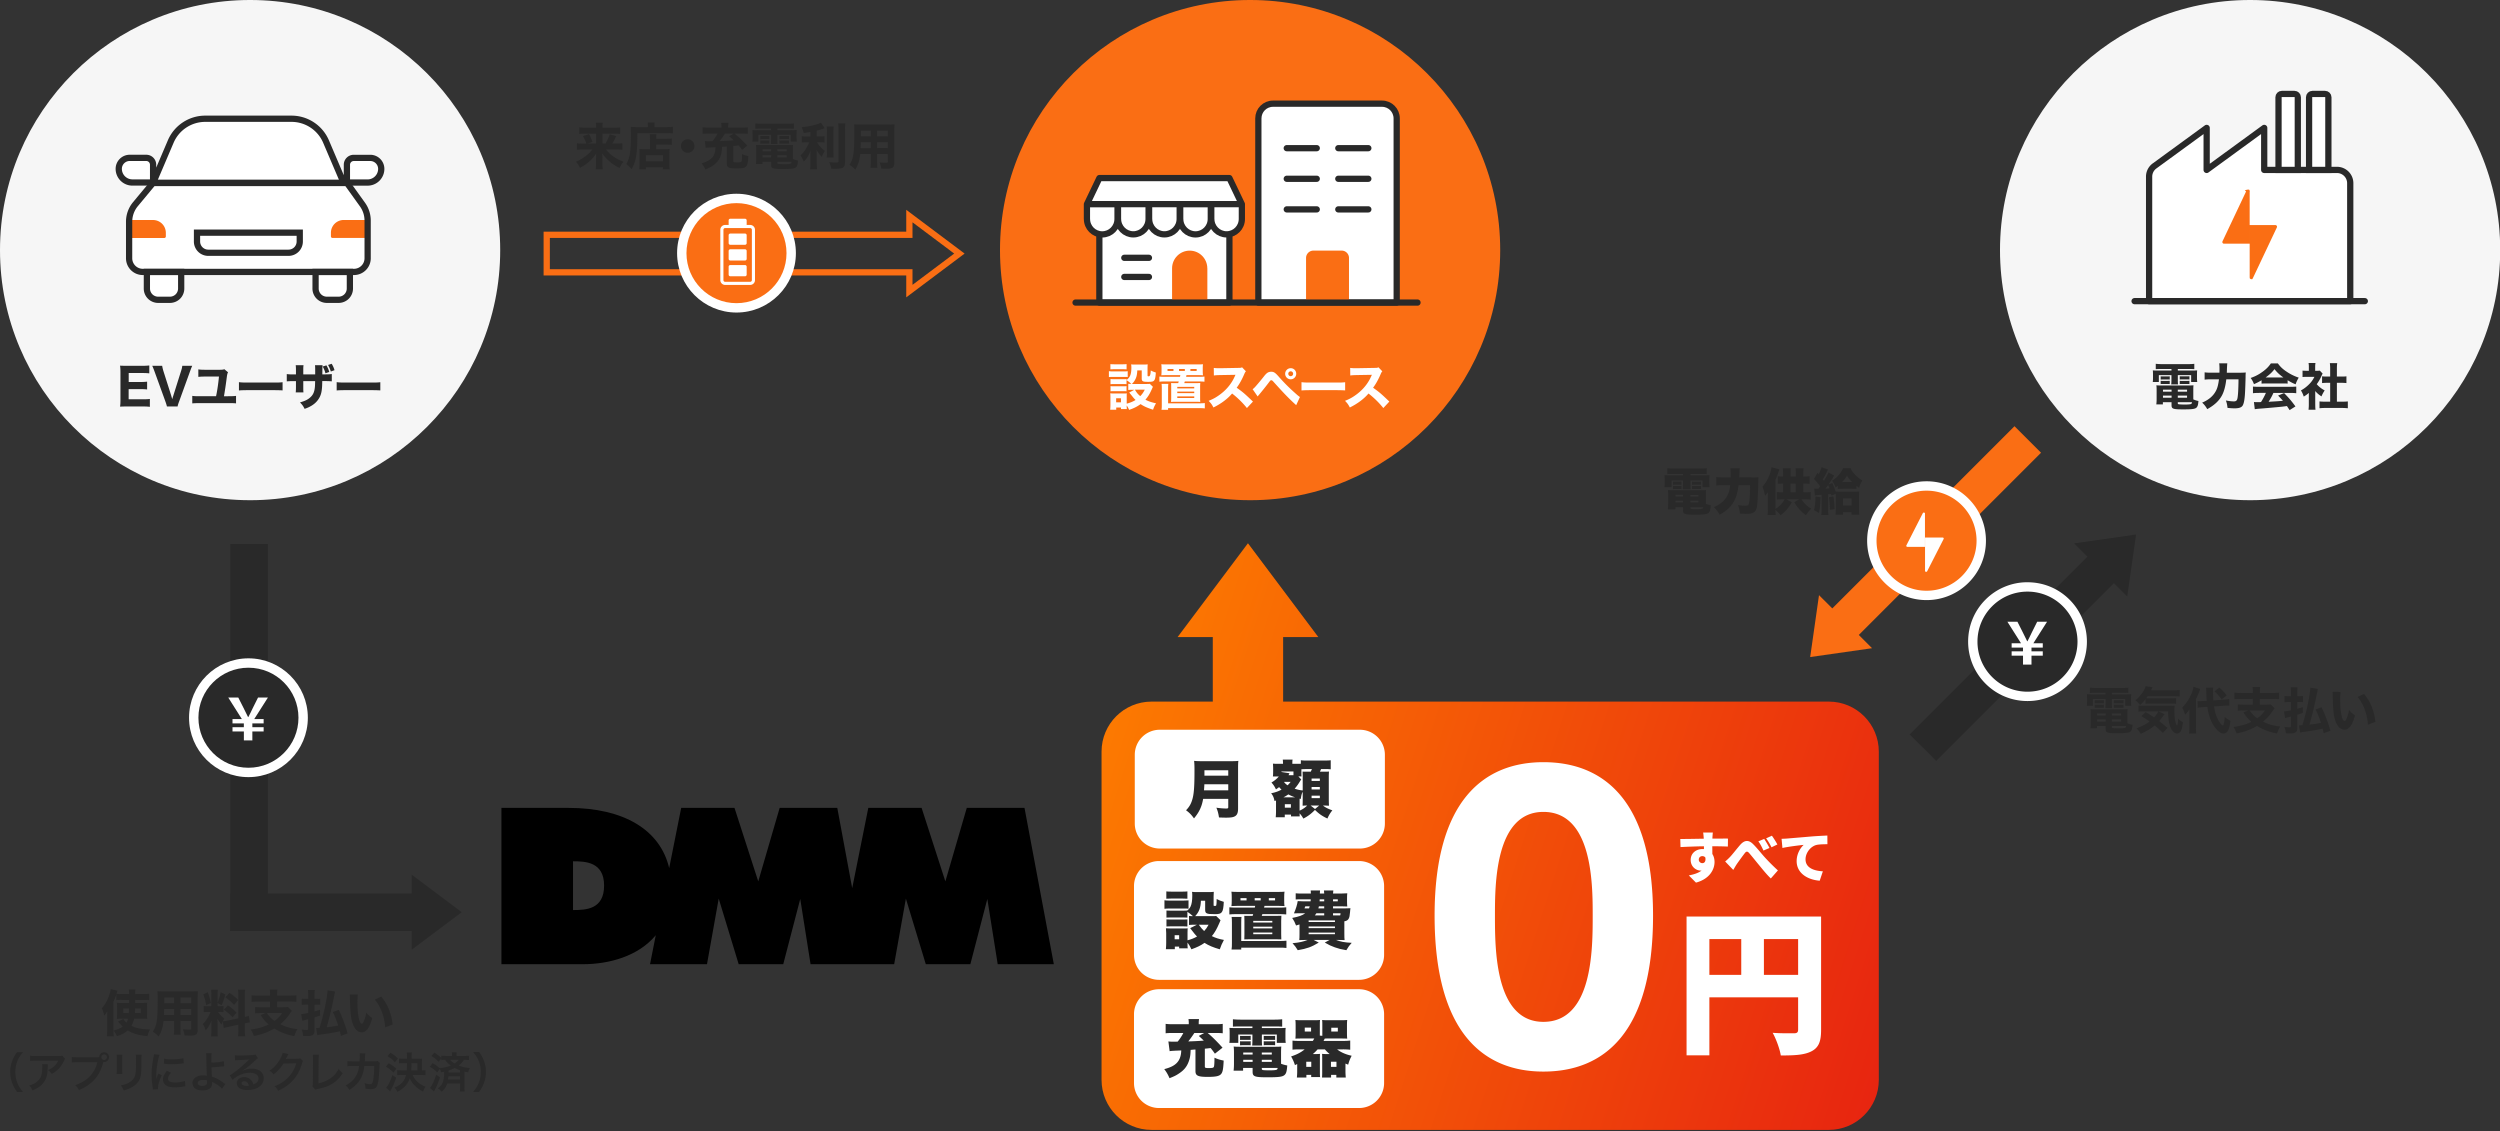
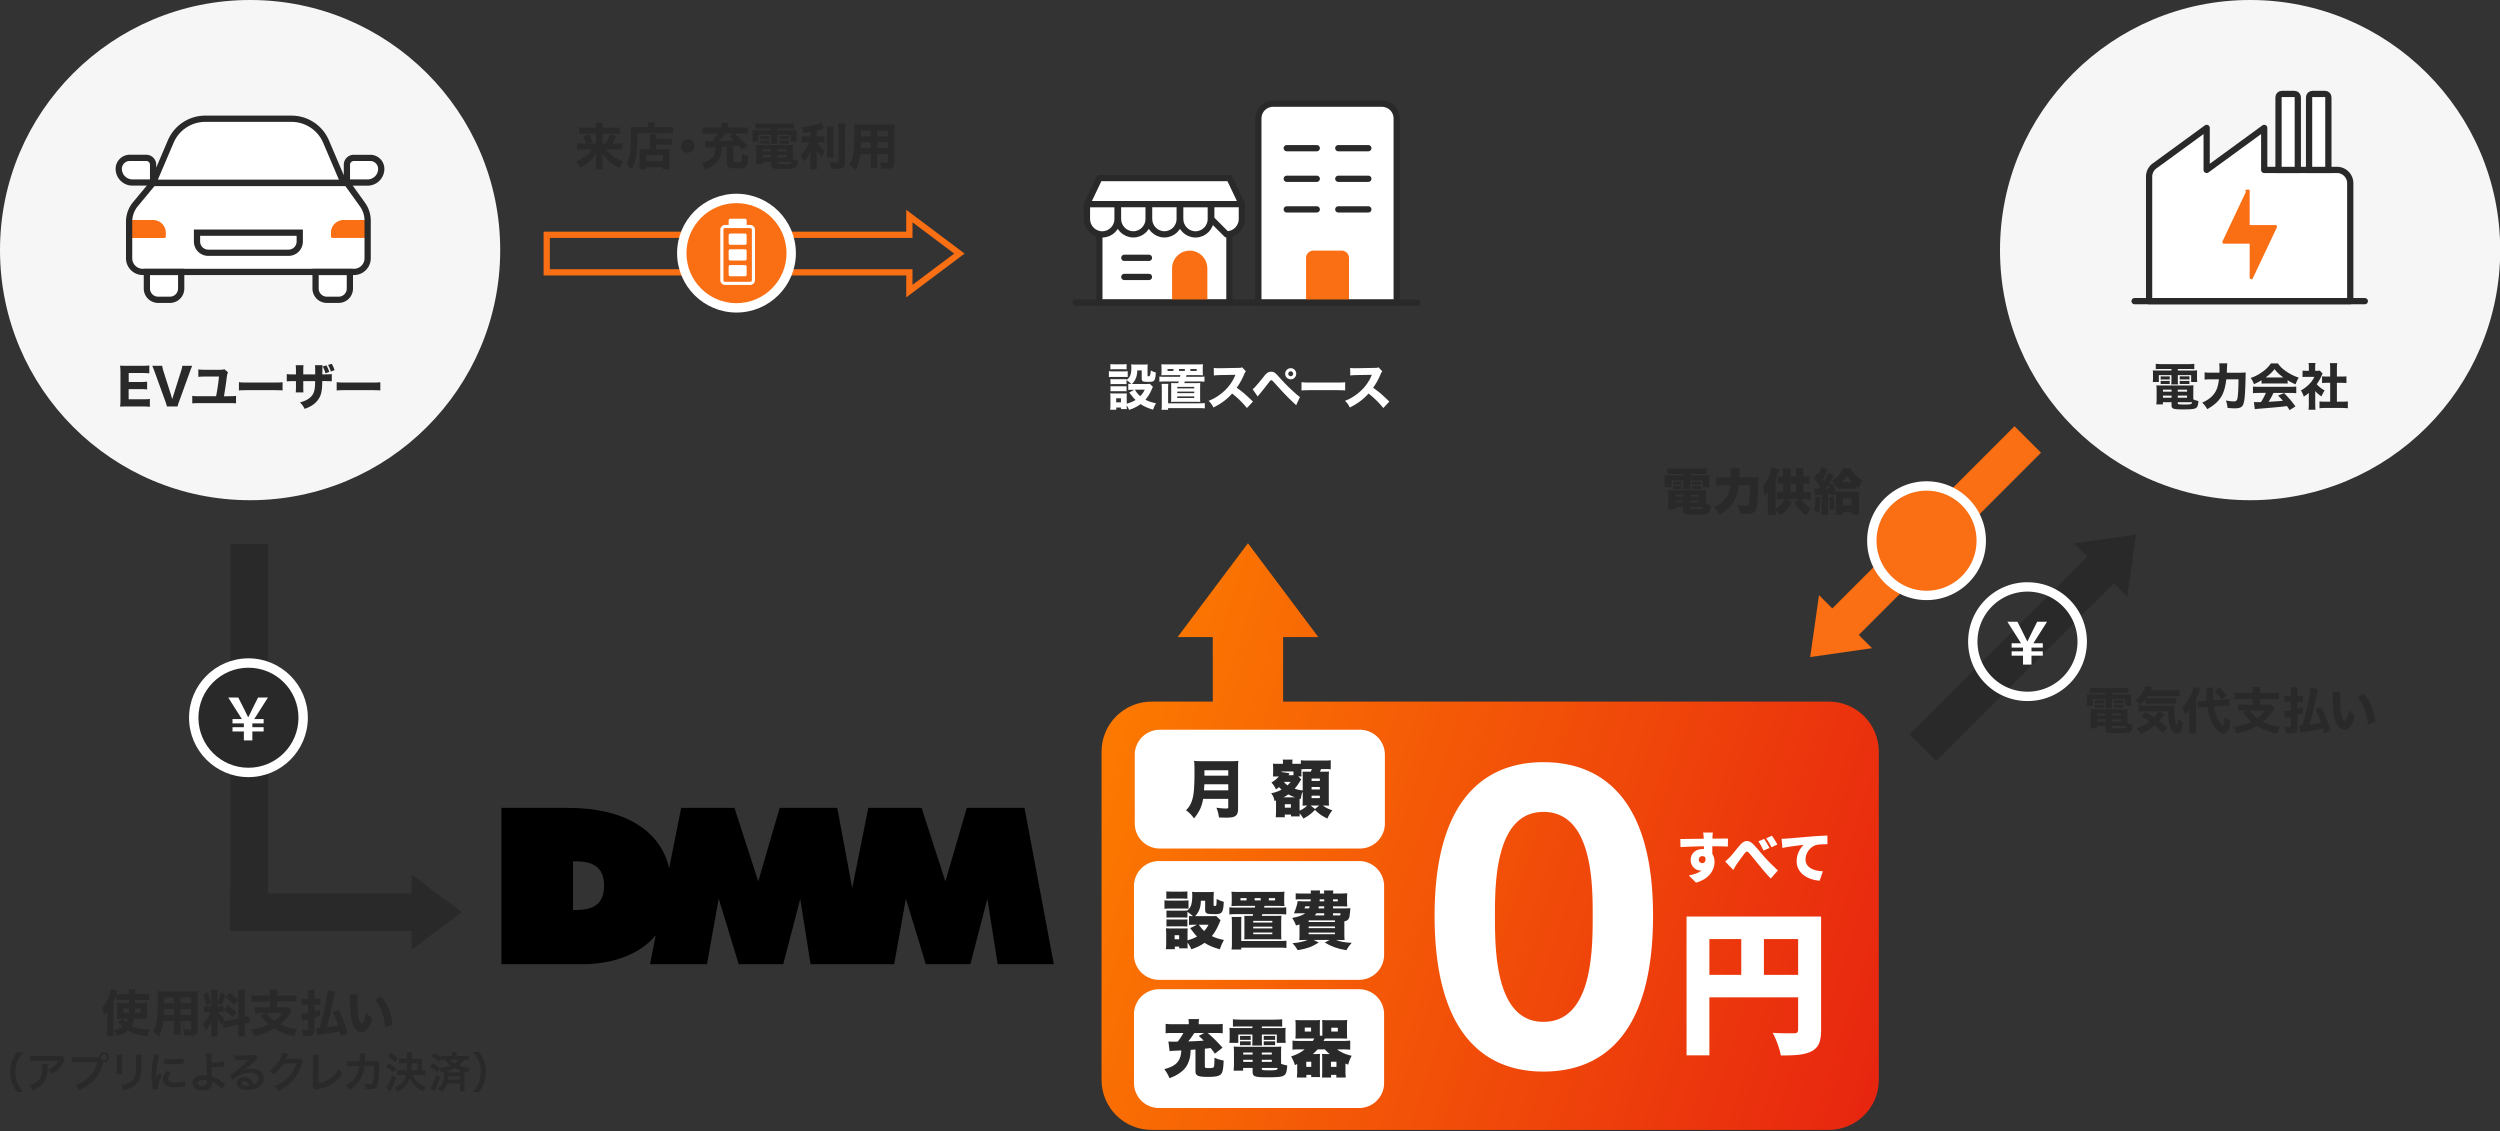
<svg xmlns="http://www.w3.org/2000/svg" width="800" height="362" fill="none">
  <rect width="100%" height="100%" fill="#333333" stroke="none" />
  <g clip-path="url(#clip0_976_19864)">
-     <path fill="#FA6E14" d="M400.033 160.066c44.201 0 80.033-35.832 80.033-80.033S444.234 0 400.033 0 320 35.832 320 80.033s35.832 80.033 80.033 80.033" />
    <path fill="#F6F6F6" d="M80.033 160.066c44.201 0 80.033-35.832 80.033-80.033S124.234 0 80.033 0 0 35.832 0 80.033s35.832 80.033 80.033 80.033" />
    <path fill="#292929" d="M47.96 130.184c-.59-.08-1.18-.11-2.231-.11h-5.122c-1.09 0-1.54.02-2.191.05.1-.641.13-1.201.13-2.231v-8.694c0-.91-.03-1.44-.13-2.191.66.03 1.07.05 2.18.05h4.963c.86 0 1.41-.03 2.22-.11v2.531c-.67-.08-1.22-.11-2.22-.11h-4.372v2.871h3.652c.9 0 1.49-.03 2.24-.11v2.501c-.69-.08-1.18-.11-2.24-.11h-3.672v3.252h4.582c.99 0 1.5-.03 2.21-.11v2.541zm6.833-3.552c.14.46.27.901.32 1.101.1-.34.21-.701.34-1.101l2.482-7.883c.27-.85.3-1.01.4-1.701h3.191c-.21.421-.38.851-.77 1.941l-3.412 9.414c-.29.77-.45 1.281-.51 1.661h-3.421c-.08-.4-.24-.911-.51-1.661l-3.412-9.414c-.34-.94-.56-1.47-.78-1.941h3.181c.1.621.21 1.071.4 1.701l2.511 7.883zm18.197.16c1.34 0 1.78-.02 2.541-.11v2.401c-.74-.08-.96-.08-2.51-.08h-9.115c-1.17 0-1.63.02-2.38.08v-2.401c.74.1 1.18.11 2.42.11h5.192c.38-1.76.72-4.031.93-6.292h-4.34c-1.091 0-1.411.02-2.262.1v-2.401c.56.1 1.2.13 2.241.13h4.562c.82 0 1.09-.03 1.52-.18l1.181.98c-.19.35-.27.671-.37 1.361-.37 2.871-.58 4.212-.93 6.312h1.31zm3.47-4.501c.721.1 1.302.13 2.932.13h8.104c1.62 0 2.19-.02 2.93-.11v2.621c-.64-.05-1.7-.08-2.95-.08h-8.084c-1.39 0-2.3.03-2.931.1zm24.401-2.491v-1.171c0-.96-.02-1.36-.06-1.761h2.421q-.06.67-.06 1.551 0 .3-.02 1.381h.851c1.02 0 1.57-.03 2.181-.11v2.341a24 24 0 0 0-2.151-.081h-.901c-.03 1.551-.05 1.821-.11 2.431-.14 1.461-.46 2.401-1.12 3.382-.641.96-1.541 1.741-2.721 2.351-.48.26-.85.42-1.701.72-.43-.88-.69-1.25-1.47-2.061 1.54-.45 2.35-.83 3.09-1.44 1.121-.911 1.571-1.941 1.701-3.792.02-.32.03-.67.05-1.581H97.05v1.761c0 1.171 0 1.341.06 1.841h-2.481c.05-.4.08-.98.08-1.871v-1.731h-.8c-1.121 0-1.421.02-2.141.081V119.7c.74.1 1.04.11 2.19.11h.75v-1.141c0-.82-.02-1.33-.08-1.811h2.502c-.08.621-.08.771-.08 1.761v1.181h3.831zm3.592-2.882c.45.771.66 1.261.91 2.111l-1.22.42c-.22-.82-.461-1.39-.881-2.16l1.181-.371zm1.68-.51c.421.67.701 1.331.911 2.051l-1.181.43c-.22-.74-.5-1.39-.88-2.101zm1.601 5.883c.721.1 1.301.13 2.932.13h8.103c1.621 0 2.191-.02 2.931-.11v2.621c-.64-.05-1.701-.08-2.951-.08h-8.083c-1.391 0-2.311.03-2.932.1zm78.852-74.441c-.831 0-1.311.02-1.951.1v-2.101c.54.08.96.1 1.941.1h1.06c-.26-.82-.59-1.55-1.09-2.391l1.91-.66c.461.82.741 1.42 1.141 2.5l-1.541.54h2.691v-3.15h-3.571c-.82 0-1.271.02-1.811.08v-2.101c.58.06 1.091.1 1.941.1h3.441v-.42c0-.48-.02-.77-.08-1.18h2.211c-.06.38-.08.69-.08 1.2v.4h3.712c.93 0 1.47-.03 1.951-.1v2.1c-.501-.06-.941-.08-1.811-.08h-3.862v3.152h.951c.64-1.07.99-1.84 1.36-2.961l2.051.56c-.37.91-.64 1.46-1.221 2.4h1.361c.98 0 1.421-.02 1.871-.1v2.102c-.56-.06-1.141-.1-1.971-.1h-3.251c.77.98 1.47 1.65 2.421 2.3.91.62 1.68 1.021 3.151 1.601-.56.72-.85 1.17-1.251 2.031-1.55-.82-2.401-1.38-3.361-2.23-.85-.751-1.411-1.381-2.181-2.432.02.45.05.93.06 1.42v1.982c0 .61.03 1.1.11 1.66h-2.271c.08-.53.11-.99.11-1.66V50.56c0-.26.02-.88.06-1.46-.94 1.38-1.52 2.02-2.561 2.87-.8.67-1.52 1.14-2.641 1.741-.38-.85-.67-1.28-1.28-1.95 1.47-.661 2.791-1.471 3.781-2.352.54-.46.951-.91 1.461-1.58h-2.961zm20.729-7.733c0-.37-.02-.62-.08-.9h2.271c-.06.26-.08.5-.08.93v.53h3.761c.991 0 1.671-.03 2.131-.1v2.1a25 25 0 0 0-2.101-.08h-9.253c0 6.593-.421 9.124-1.871 11.566-.59-.74-.911-1.061-1.681-1.681 1.151-1.941 1.471-3.972 1.471-9.464 0-1.26-.02-1.86-.06-2.421.59.05 1.23.08 2.001.08h3.491zm.67 4.452c0-.9-.02-1.231-.06-1.631h2.131c-.05.37-.06.64-.06 1.47h3.221c.871 0 1.391-.03 1.761-.08v2.031c-.48-.05-1.07-.08-1.681-.08h-3.301v1.46h2.851c.691 0 1.041-.02 1.441-.06-.06.531-.08.991-.08 1.701v2.672c0 .99.03 1.6.1 2.13h-2.161v-.66h-5.462v.66h-2.141c.06-.48.1-1.12.1-2.02V49.1c0-.59-.02-1.02-.05-1.42.4.05.77.06 1.44.06h1.971v-3.172zm-1.31 7.062h5.462v-1.98h-5.462zm15.545-4.901c0 1.2-.96 2.16-2.161 2.16-1.2 0-2.161-.96-2.161-2.16s.961-2.162 2.161-2.162 2.161.96 2.161 2.161m10.355.161q-1.281.1-1.521.11c-.05 1.17-.11 1.65-.32 2.43-.42 1.501-1.181 2.562-2.541 3.522-.721.51-1.341.83-2.481 1.28-.42-.88-.671-1.31-1.181-1.97 1.621-.48 2.591-1.02 3.382-1.871.67-.72.99-1.74 1.06-3.281q-.8.05-1.951.1c-.48.02-.9.05-1.2.1l-.29-2.181c.38.06.72.08 1.22.08.08 0 .3 0 .62-.02h.621c.64-.78 1.22-1.65 1.63-2.431h-3.061c-.78 0-1.31.03-1.731.08v-2.101c.531.06 1.011.1 1.811.1h4.212v-.45c0-.4-.03-.72-.1-1.07h2.351c-.06.32-.1.67-.1 1.06v.46h4.532c.77 0 1.27-.03 1.75-.1v2.1c-.48-.06-.88-.08-1.78-.08h-2.461c1.33 1.041 2.561 2.192 4.081 3.862l-1.65 1.331c-.541-.72-.701-.94-1.121-1.42q-1.12.13-1.711.19v4.831c0 .35.16.42 1.151.42.99 0 1.34-.06 1.491-.3.11-.21.16-.8.18-2.37.67.32 1.11.46 2 .64-.18 3.681-.45 3.951-3.921 3.951-2.321 0-2.961-.32-2.961-1.46v-5.543zm-.581-4.132c-.59.91-1.06 1.58-1.71 2.39 1.74-.06 3.011-.13 4.501-.26-.42-.4-.7-.66-1.49-1.3l1.5-.83zm11.445-1.601c-.75 0-1.18.02-1.731.05v-1.71c.611.06 1.201.1 1.911.1h8.534c.74 0 1.31-.03 1.891-.1v1.71c-.541-.03-.931-.05-1.701-.05h-3.572v.5h4.112c1.171 0 1.621-.02 2.081-.06-.05.42-.06.7-.06 1.381v1.04c0 .59.02.86.08 1.301h-1.951v-2.19h-4.262v1.46c0 .78.02 1.07.06 1.49h-2.181c.061-.45.081-.86.081-1.49v-1.46h-4.032v2.19h-1.951c.06-.43.08-.72.08-1.3v-1.041c0-.62-.02-.96-.06-1.38.46.05.91.06 2.081.06h3.892v-.5zm10.294 9.724c.591.26 1.091.42 1.631.51-.08.9-.13 1.181-.24 1.491-.38 1.04-1.02 1.2-4.692 1.2-3.171 0-3.671-.18-3.671-1.31v-.99h-2.772v.7h-2.1c.06-.51.1-1.06.1-1.68V47.97c0-.66-.02-1.07-.08-1.6.45.05.86.06 1.58.06h8.664c.77 0 1.22-.02 1.63-.06-.05.45-.06.83-.06 1.6v2.911zm-10.454-7.383c.22.03.35.03.77.03h1.381c.34 0 .58-.02.75-.03v1.04c-.22-.03-.38-.03-.75-.03h-1.381c-.34 0-.53.02-.77.03zm0 1.44c.22.03.35.03.77.03h1.381c.37 0 .56-.02.75-.03v1.041c-.19-.03-.35-.03-.75-.03h-1.381c-.4 0-.46 0-.77.03zm.74 2.832v.64h2.752v-.64zm0 1.9v.691h2.752v-.69zm4.742-1.26h2.962v-.64h-2.962zm0 1.951h2.962v-.69h-2.962zm0 1.78c0 .18.06.24.27.29s1.091.101 1.921.101c1.061 0 1.831-.06 2.051-.18.18-.08.26-.22.29-.58h-4.532zm.621-8.663c.22.03.35.03.77.03h1.581c.37 0 .56-.02.75-.03v1.04h-.08c-.18-.03-.32-.03-.67-.03h-1.581c-.38 0-.45 0-.77.03zm0 1.46c.26.03.34.03.77.03h1.581c.35 0 .59-.02.75-.03v1.041c-.19-.03-.35-.03-.75-.03h-1.581c-.35 0-.51 0-.77.03zm9.945-2.711c-1.02.18-1.3.22-2.131.34-.18-.7-.34-1.14-.67-1.86a26 26 0 0 0 4.002-.69c1.17-.3 1.74-.51 2.16-.77l1.221 1.78c-1.121.37-1.711.54-2.541.77v1.86h1.14c.591 0 .961-.02 1.341-.08V45.6c-.38-.05-.8-.06-1.381-.06h-1.02c.77 1.23 1.381 1.89 2.501 2.74-.38.581-.7 1.231-.96 1.902-.821-.8-1.171-1.28-1.681-2.231.03.46.06.99.06 1.68v2.501c0 .99.02 1.461.1 2.061h-2.241c.08-.64.11-1.12.11-2.06V49.83c0-.53.02-1.141.05-1.601-.61 1.55-1.14 2.42-2.191 3.521-.37-.91-.62-1.44-1.02-2.05a8.2 8.2 0 0 0 1.58-1.891c.451-.7.981-1.701 1.181-2.271h-.94c-.621 0-1.011.02-1.441.08v-2.031c.42.06.79.08 1.471.08h1.31v-1.42zm7.443-1.75c-.06.56-.08 1.04-.08 2v5.993c0 1.01.02 1.44.08 1.94h-2.221c.06-.46.08-.82.08-1.89v-6.033c0-.94-.03-1.42-.1-2h2.241zm3.732-.99c-.08.7-.1 1.31-.1 2.26v10.184c0 .99-.29 1.571-.881 1.821-.4.18-1.18.26-2.451.26-.32 0-.54-.02-1.07-.03-.16-.85-.3-1.3-.66-2.11.93.1 1.6.14 2.13.14.721 0 .861-.08.861-.5v-9.765c0-.77-.03-1.47-.1-2.26zm10.181 12.255c0 .98.02 1.46.081 1.97h-2.211c.06-.5.1-.96.1-1.95V49.3h-3.382c-.26 2.161-.67 3.492-1.57 4.963-.851-.8-1.111-1.01-1.861-1.541 1.31-2.03 1.55-3.712 1.55-10.824 0-.93-.02-1.521-.08-2.111.591.05 1.011.06 1.871.06h9.144c.96 0 1.411-.02 1.921-.06-.05.51-.06.98-.06 1.92v10.485c0 1.41-.54 1.81-2.451 1.81-.45 0-1.251-.03-1.741-.06-.1-.72-.22-1.18-.54-1.97.74.06 1.42.11 1.901.11.62 0 .75-.06.75-.38V49.3h-3.432v2.45zm-5.232-6.233c0 .69-.02 1.04-.05 1.89h3.252v-1.89zm3.202-3.702h-3.172v1.821h3.172zm5.462 1.821v-1.82h-3.432v1.82zm-3.432 3.762h3.432v-1.891h-3.432z" />
    <path stroke="#FA6E14" stroke-miterlimit="10" stroke-width="2" d="m307.008 81.144-16.007-12.005v6.002H174.953v12.005h116.048v6.003z" />
    <path fill="#FA6E14" d="M235.507 98.014c-9.654 0-17.507-7.853-17.507-17.507S225.853 63 235.507 63s17.507 7.853 17.507 17.507-7.853 17.507-17.507 17.507" />
    <path fill="#fff" d="M235.676 65.001c8.843 0 16.006 7.163 16.006 16.007s-7.163 16.006-16.006 16.006-16.007-7.162-16.007-16.006S226.832 65 235.676 65m0-3.001c-10.485 0-19.008 8.523-19.008 19.008s8.523 19.008 19.008 19.008 19.008-8.524 19.008-19.008S246.16 62 235.676 62" />
    <path fill="#fff" d="M238.41 70h-4.719a.525.525 0 0 0-.525.525v1.692c0 .29.235.526.525.526h4.719c.29 0 .525-.236.525-.526v-1.692a.525.525 0 0 0-.525-.525" />
    <path fill="#FA6E14" stroke="#fff" stroke-miterlimit="10" d="M240.047 72.48h-7.996A1.05 1.05 0 0 0 231 73.53v16.1c0 .58.47 1.05 1.051 1.05h7.996a1.05 1.05 0 0 0 1.051-1.05v-16.1c0-.58-.47-1.05-1.051-1.05Z" />
    <path fill="#fff" d="M238.41 74.739h-4.719a.525.525 0 0 0-.525.525v2.543c0 .29.235.525.525.525h4.719c.29 0 .525-.235.525-.525v-2.543a.525.525 0 0 0-.525-.525m0 5.034h-4.719a.525.525 0 0 0-.525.525v2.543c0 .29.235.525.525.525h4.719c.29 0 .525-.235.525-.525v-2.543a.525.525 0 0 0-.525-.526m0 5.044h-4.719a.525.525 0 0 0-.525.526v2.543c0 .29.235.525.525.525h4.719c.29 0 .525-.235.525-.525v-2.543a.525.525 0 0 0-.525-.526m116.426 33.953c.38.06.69.08 1.3.08h3.432c.67 0 .96-.02 1.3-.06v1.871c-.38-.05-.5-.05-1.23-.05h-3.492c-.58 0-.93.02-1.3.06v-1.901zm6.192 4.022c.341.05.511.06.981.06-.48-.461-1.021-.901-1.521-1.201v1.301c-.34-.05-.5-.05-.98-.05h-3.141c-.481 0-.721.02-1.011.05v-1.661c.3.03.51.05 1.011.05h3.141c.53 0 .7 0 .98-.05v.32c1.181-.91 1.551-1.891 1.551-4.031 0-.371-.02-.621-.08-.981.4.05.75.06 1.26.06h2.712c.56 0 .91-.02 1.33-.06-.03.35-.05.72-.05 1.261v2.321c0 .19.1.24.42.24q.54 0 .61-1.871c.561.3.981.46 1.621.66-.1 1.501-.21 2.101-.5 2.481-.29.4-.69.5-1.981.5-1.711 0-2.031-.18-2.031-1.1v-2.561h-1.42c-.06 1.501-.29 2.391-.901 3.351-.26.4-.45.641-.82.991h4.642c.58 0 .88-.02 1.09-.05l.991.96q-.1.19-.32.69c-.661 1.521-1.231 2.451-2.081 3.432.98.51 1.941.85 3.391 1.15-.45.771-.69 1.281-.94 2.051-1.871-.59-2.961-1.09-3.992-1.791-1.1.801-2.161 1.341-3.671 1.841-.26-.59-.451-.93-.781-1.42 0 .66.02.8.05 1.17h-1.87v-.5h-1.521v.72h-1.941c.05-.53.08-1.04.08-1.581v-2.451c0-.51-.02-.8-.06-1.23.38.03.69.05 1.221.05h3.061c.59 0 .77 0 1.02-.05-.03.32-.03.54-.03 1.12v2.191c1.101-.3 2.021-.67 2.831-1.18-.35-.34-.58-.59-.8-.861a67 67 0 0 0-1.23-1.52l1.65-.881h-.67c-.54 0-.9.02-1.281.06v-1.97zm-5.702-6.273c.45.05.7.06 1.391.06h2.401c.69 0 .94-.02 1.39-.06v1.681c-.45-.03-.75-.05-1.39-.05h-2.401c-.611 0-1.011.02-1.391.05zm.03 7.043c.3.03.51.05 1.011.05h3.141c.51 0 .7-.02.98-.05v1.671c-.34-.05-.48-.05-1.01-.05h-3.121c-.501 0-.671 0-.991.05v-1.671zm1.811 5.192h1.541v-1.31h-1.541zm6.002-4.052c.591.981.961 1.441 1.711 2.061.61-.62.94-1.1 1.441-2.061zm10.066-4.651c-.7 0-1.281.02-1.621.05.06-.421.08-.691.08-1.311v-.82c0-.661-.02-.981-.08-1.411.48.05 1.041.06 1.791.06h9.764c.79 0 1.461-.03 1.791-.06-.06.42-.08.72-.08 1.411v.82c0 .64.02.93.08 1.311a20 20 0 0 0-1.621-.05h-3.672c-.05.27-.1.45-.11.53h3.952c.93 0 1.341-.02 1.921-.08v1.65c-.61-.06-1.011-.08-1.921-.08h-4.372c-.08.26-.1.341-.18.531h3.712c.67 0 1.09-.02 1.42-.05-.03.42-.05.78-.05 1.46v3.232c0 .8 0 1.02.05 1.38-.67-.05-.91-.05-1.46-.05h-6.433c-.56 0-.74 0-1.461.05.03-.5.05-.83.05-1.38v-3.232c0-.74-.02-1.06-.03-1.44.531.03.581.03 1.381.03h.88c.1-.271.13-.351.18-.531h-4.291c-.901 0-1.331.02-1.901.08v-1.65c.58.06.99.08 1.901.08h4.692c.05-.22.06-.3.11-.53h-4.502zm10.394 9.013c.94 0 1.311-.02 1.911-.08v1.701c-.56-.06-.991-.08-1.911-.08h-9.844v.54h-2.111c.08-.46.1-.83.1-1.631v-5.202c0-.67-.02-1.02-.08-1.47h2.181c-.06.45-.08.74-.08 1.46v4.772h9.844zm-8.123-10.984h-1.901v.62h1.901zm1.22 6.212h5.433v-.5h-5.433zm0 1.521h5.433v-.5h-5.433zm0 1.541h5.433v-.501h-5.433zm2.421-9.274h-1.861v.62h1.861zm3.782.62v-.62h-2.001v.62zm16.094 11.885a28.4 28.4 0 0 0-4.752-4.662c-1.421 1.701-3.542 3.281-5.973 4.472-.53-1.011-.75-1.311-1.54-2.131 1.41-.56 2.351-1.07 3.551-1.951 1.761-1.28 3.172-2.831 4.192-4.632.21-.35.48-.93.85-1.74l-4.672.08c-1.33.03-1.63.05-2.241.14l-.03-2.431c.511.08.961.1 1.951.1h.3l5.463-.1c.88 0 .96-.02 1.34-.19l1.231 1.28c-.21.22-.34.43-.53.9-.771 1.791-1.491 3.092-2.422 4.352 2.061 1.471 2.462 1.821 5.203 4.432l-1.941 2.081zm1.821-6.053c.26-.18.38-.29.62-.53.461-.46 1.971-2.261 2.902-3.442.56-.74.93-1.09 1.26-1.3.35-.21.74-.3 1.151-.3.86 0 1.28.27 2.541 1.711a57 57 0 0 0 5.042 5.042c.86.78 1.15 1.02 1.62 1.33l-1.2 2.611c-2.421-2.211-3.792-3.631-7.363-7.593-.26-.29-.42-.38-.61-.38-.24 0-.26.02-.911.88-.74.981-1.67 2.151-2.871 3.602-.24.27-.34.4-.58.7l-1.621-2.341zm13.946-4.932c0 .981-.78 1.781-1.761 1.781s-1.78-.8-1.78-1.781.8-1.781 1.78-1.781c.981 0 1.761.781 1.761 1.781m-2.541 0c0 .43.35.78.78.78s.771-.35.771-.78a.78.78 0 0 0-.771-.78c-.42 0-.78.35-.78.78m4.231 2.692c.721.1 1.301.13 2.932.13h8.103c1.621 0 2.191-.02 2.931-.11v2.621c-.64-.05-1.7-.08-2.951-.08h-8.083c-1.391 0-2.311.03-2.932.1zm26.191 8.293a28.3 28.3 0 0 0-4.752-4.662c-1.42 1.701-3.541 3.281-5.972 4.472-.53-1.011-.75-1.311-1.541-2.131 1.411-.56 2.351-1.07 3.552-1.951 1.76-1.28 3.171-2.831 4.191-4.632.211-.35.481-.93.851-1.74l-4.672.08c-1.331.03-1.631.05-2.241.14l-.03-2.431c.51.08.96.1 1.951.1h.3l5.462-.1c.88 0 .96-.02 1.341-.19l1.23 1.28c-.21.22-.34.43-.53.9-.77 1.791-1.491 3.092-2.421 4.352 2.061 1.471 2.461 1.821 5.202 4.432l-1.941 2.081z" />
    <path fill="#292929" d="M38.776 319.962c-.66 0-1.02.02-1.57.06v-1.761c-.24.751-.46 1.311-.9 2.271v9.244c0 .67.03 1.17.1 1.841h-2.212c.08-.691.1-1.071.1-1.861v-4.432c0-.34 0-.51.03-1.711-.29.511-.53.851-.96 1.391-.21-.94-.4-1.541-.77-2.381.94-1.02 1.7-2.341 2.27-3.942.3-.85.48-1.47.58-2.16l2.162.5c-.11.35-.13.4-.24.74-.03.1-.05.19-.08.27.43.05 1.12.08 1.73.08h2.301c-.02-.88-.03-1.02-.1-1.49h2.111c-.06.43-.06.72-.06 1.49h2.561c.77 0 1.31-.03 1.921-.1v2.021c-.48-.05-1.01-.06-1.65-.06h-2.852v.96h2.341c.72 0 1.07-.02 1.52-.06-.05.43-.06.831-.06 1.501v2.151c0 .8.02 1.1.06 1.52-.46-.05-.83-.06-1.55-.06h-2.641c-.19.911-.45 1.581-.86 2.291 1.58.751 3.151 1.061 5.922 1.141-.37.74-.61 1.41-.78 2.131-2.801-.26-4.632-.771-6.343-1.811-.9.82-1.84 1.33-3.431 1.841-.4-.801-.67-1.261-1.09-1.811 1.33-.35 2.18-.72 2.93-1.251-.42-.4-.64-.64-1.22-1.34-.1-.11-.16-.18-.27-.3l1.73-.801.05.11c.16.271.48.661.911 1.061.26-.42.35-.66.5-1.251h-2.32c-.481 0-.861.02-1.251.06.05-.45.06-.82.06-1.46v-2.241c0-.74-.02-1.041-.06-1.471.46.05.74.06 1.5.06h2.421v-.96h-2.54zm.67 2.751v1.471h1.761c.05-.461.06-.861.08-1.471zm3.792 0c-.02.61-.05 1.04-.06 1.471h1.87v-1.471zm14.516 6.423c0 .98.02 1.46.08 1.97h-2.211c.06-.5.1-.96.1-1.95v-2.461h-3.381c-.26 2.16-.67 3.491-1.571 4.962-.85-.801-1.1-1.011-1.86-1.541 1.31-2.031 1.55-3.712 1.55-10.824 0-.931-.02-1.521-.08-2.111.59.05 1.01.06 1.87.06h9.144c.96 0 1.41-.02 1.921-.06-.05.51-.06.98-.06 1.92v10.485c0 1.41-.54 1.811-2.45 1.811-.451 0-1.251-.03-1.742-.06-.1-.721-.22-1.181-.54-1.971.74.06 1.42.11 1.91.11.621 0 .751-.06.751-.38v-2.401h-3.421v2.451zm-5.232-6.233c0 .69-.02 1.04-.05 1.891h3.251v-1.891zm3.201-3.701h-3.171v1.82h3.171zm5.462 1.82v-1.82h-3.421v1.82zm-3.421 3.762h3.421v-1.891h-3.421zm13.496 2.111c-.16.37-.21.5-.38.96-.781-.96-.851-1.06-1.341-1.87.08.96.08 1.04.08 1.55v2.481c0 .75.02 1.171.08 1.621h-2.161c.06-.5.1-.961.1-1.671v-1.761c0-.61.02-1.18.05-1.63-.71 1.62-1.1 2.291-1.87 3.141-.241-.77-.531-1.411-.931-2.021 1.02-.99 1.81-2.211 2.48-3.861h-.72c-.72 0-1.07.02-1.47.08v-2.001c.37.06.7.08 1.46.08h.99v-3.792c0-.7-.02-1.07-.08-1.49h2.162c-.06.38-.08.75-.08 1.47v2.671c.53-1.39.72-2.02.99-3.351l1.5.69c-.46 1.711-.74 2.481-1.2 3.472l-1.3-.701v1.021h.66c.64 0 .91-.02 1.25-.08v2.001c-.38-.06-.69-.08-1.28-.08h-.48c.46.72 1.09 1.36 2.02 2.1-.26.451-.32.561-.48.881.37-.02.96-.1 1.521-.22l3.431-.721v-7.223c0-.98-.02-1.42-.1-1.94h2.271c-.08.54-.1.98-.1 1.94v6.773c.62-.14.9-.22 1.33-.37l.26 2.151c-.43.05-.8.11-1.58.27v2.191c0 .98.02 1.391.1 1.951h-2.27c.08-.54.1-.961.1-1.971v-1.731l-3.142.691c-.75.16-1.2.27-1.52.38l-.32-2.101zm-4.753-9.384c.51 1.441.72 2.211.96 3.441l-1.49.701c-.26-1.491-.51-2.401-.94-3.432l1.47-.72zm6.433 4.192c1.22.85 1.89 1.42 2.741 2.311l-1.26 1.54c-1.09-1.15-1.651-1.65-2.792-2.451l1.311-1.39zm.5-4.002c1.34.93 1.871 1.381 2.751 2.291l-1.28 1.581c-1.12-1.171-1.31-1.341-2.791-2.431l1.31-1.441zm12.985.38c0-.72-.02-1.04-.1-1.41h2.431c-.06.37-.08.69-.08 1.41v.501h4.072c.91 0 1.6-.03 2.08-.1v2.11c-.46-.06-1.22-.1-2.07-.1h-4.082v1.821h2.141c.66 0 1.04-.02 1.34-.08l1.251 1.251c-.21.24-.45.58-.83 1.12-.72 1.091-1.67 2.111-2.881 3.141 1.82.901 3.18 1.301 5.472 1.581-.45.77-.66 1.251-.99 2.241-1.731-.37-2.562-.61-3.702-1.07-.96-.401-1.81-.831-2.721-1.381-.94.54-1.68.93-2.451 1.231-1.26.51-2.561.88-4.072 1.17a9.8 9.8 0 0 0-1.01-2.061c2.42-.34 4.101-.82 5.732-1.631-1.01-.88-1.6-1.57-2.561-3.021l1.6-.62h-1.39c-.75 0-1.41.03-1.97.1v-2.051c.48.06 1.23.1 2.03.1h2.741v-1.821h-3.841c-.86 0-1.521.03-2.051.101v-2.111c.5.06 1.18.1 2.06.1h3.832v-.501zm-1.02 6.103c.94 1.311 1.46 1.821 2.46 2.501 1.071-.8 1.651-1.391 2.432-2.501h-4.902zm15.936-4.542c.48 0 .69-.02 1.12-.06v1.971a9 9 0 0 0-1.12-.061h-.7v2.161c.77-.21.94-.26 1.76-.51l.03 1.841c-.86.29-.98.32-1.79.58v4.272c0 1.3-.611 1.711-2.431 1.711-.34 0-.75-.02-1.23-.05-.08-.801-.16-1.231-.451-2.051.74.1 1.18.13 1.62.13.37 0 .45-.1.45-.5v-2.932c-.38.1-.56.14-.96.26-.05 0-.35.101-.91.241l-.35-2.151c.48-.02 1.02-.11 2.23-.35v-2.662h-.85c-.42 0-.8.03-1.2.08v-2c.43.05.77.08 1.22.08h.83v-1.221c0-.78-.02-1.14-.1-1.63h2.242c-.08.46-.1.86-.1 1.62v1.231h.7zm7.753 11.805c-.18-.771-.24-1.011-.35-1.421-2.191.46-3.551.69-5.792.99-.721.1-1.071.16-1.421.24l-.38-2.31c.08.02.14.02.19.02.18 0 .27 0 .91-.06 1.281-3.992 2.481-9.674 2.561-11.995l2.421.38q-.06.27-.91 4.342c-.48 2.26-1.22 5.202-1.791 7.082 1.501-.16 2.031-.24 3.682-.54-.54-1.71-1.011-2.901-1.711-4.322l1.911-.69c1.17 2.481 2.001 4.662 2.831 7.523l-2.131.771zm5.425-13.186c-.1.62-.14 1.541-.14 2.641 0 3.832.59 6.663 1.411 6.663.21 0 .4-.22.58-.66.38-.881.66-1.841.85-2.851.66.78.981 1.09 1.891 1.73-.85 3.142-1.891 4.562-3.361 4.562-1.171 0-2.111-.85-2.792-2.511-.66-1.63-.88-3.671-.98-8.523-.02-.581-.02-.701-.06-1.071l2.611.02zm7.483.64c2.051 2.472 3.221 5.313 3.652 8.954l-2.421.901c-.06-1.541-.421-3.272-.981-4.792a14.1 14.1 0 0 0-2.301-4.102zM5.463 349.424c-.76-1.09-1.1-1.691-1.481-2.681a10 10 0 0 1-.72-3.752c0-1.3.22-2.411.69-3.631.39-.991.72-1.591 1.5-2.681h1.901c-.95 1.2-1.35 1.81-1.73 2.711-.48 1.12-.71 2.271-.71 3.601s.23 2.601.72 3.732c.38.9.76 1.5 1.73 2.711h-1.9zm9.854-8.864c-.04.26-.04.27-.05 1.101-.05 2.331-.42 3.631-1.351 4.812-.82 1.05-1.81 1.74-3.512 2.451-.35-.731-.53-.981-1.07-1.551 1.1-.33 1.71-.63 2.381-1.16 1.39-1.101 1.82-2.271 1.82-4.842 0-.411-.01-.531-.07-.821h1.851zm5.522-1.711c-.19.231-.19.241-.54.951-.48 1.01-1.261 2.031-2.091 2.731-.54.48-.99.77-1.631 1.13-.41-.57-.61-.77-1.22-1.24.91-.41 1.43-.72 1.98-1.251.56-.52.98-1.07 1.29-1.73h-7.142c-.95 0-1.29.01-1.85.08v-1.701c.52.08.94.11 1.88.11h7.103c.82 0 .94-.01 1.32-.12l.91 1.031zm10.115-.52c.41 0 .57-.01.8-.03.01-.88.69-1.58 1.561-1.58.87 0 1.58.71 1.58 1.56s-.71 1.581-1.58 1.581c-.08 0-.16-.01-.26-.03-1.1 4.452-3.512 7.223-7.803 9.014-.35-.711-.58-1.021-1.2-1.621 3.77-1.17 6.232-3.701 7.102-7.313h-6.473c-1.01 0-1.26.01-1.71.08v-1.771c.49.08.82.1 1.74.1h6.243zm1.48-.04c0 .491.39.901.881.901.49 0 .9-.41.9-.901a.88.88 0 0 0-.9-.88c-.51 0-.88.39-.88.88m6.721-.79c-.05.38-.05.5-.05 1.221v3.751c0 .681 0 .861.05 1.201h-1.861c.04-.31.07-.731.07-1.221v-3.741c0-.691-.01-.871-.05-1.221h1.85zm6.172.01c-.05.34-.07.49-.07 1.261v1.841c-.01 2.12-.11 3.261-.35 4.121-.39 1.361-1.26 2.381-2.681 3.172-.72.41-1.4.68-2.651 1.05-.25-.67-.38-.9-.95-1.621 1.33-.26 2.12-.54 2.94-1.09 1.281-.84 1.731-1.671 1.881-3.472.05-.58.07-1.18.07-2.271v-1.7c0-.69-.01-.981-.07-1.291h1.891zm3.604 11.125c-.01-.24-.03-.33-.07-.64-.26-1.651-.35-2.692-.35-4.062 0-1.751.16-3.302.56-5.322.15-.761.18-.901.2-1.261l1.79.19c-.33.801-.64 2.321-.86 4.062-.14 1.02-.19 1.821-.2 3.001 0 .3-.01.41-.03.75.15-.48.18-.57.71-1.79l1.091.49c-.75 1.581-1.21 3.151-1.21 4.122 0 .08 0 .19.01.37l-1.641.1zm5.792-5.372c-.68.79-.96 1.37-.96 1.96 0 .771.75 1.181 2.16 1.181 1.201 0 2.382-.19 3.242-.52l.14 1.73c-.19.01-.25.03-.56.08-1.09.18-1.92.261-2.811.261-1.69 0-2.771-.381-3.372-1.181-.26-.34-.41-.84-.41-1.331 0-.88.41-1.79 1.25-2.801l1.331.631zm-2.24-4.502c.61.16 1.33.22 2.52.22 1.511 0 2.802-.12 3.702-.37l.08 1.65c-.11.01-.31.04-.96.12-.87.11-1.901.16-2.912.16s-1.01 0-2.45-.15l.03-1.63zm15.245-1.731c-.07.45-.1 1.121-.1 2.111 0 .19 0 .23.01.88 1.63-.01 3.13-.18 3.981-.46l.14 1.651q-.27.01-.88.08c-1.14.15-2.121.22-3.201.24.03 1.06.05 1.671.15 3.001.76.23 1.4.52 2.12.921.49.27.72.44 1.751 1.16.18.12.24.18.41.27l-1.06 1.541c-.25-.3-.46-.5-.97-.901-.65-.5-1.071-.77-1.791-1.11-.18-.1-.29-.15-.43-.25.01.11.03.23.03.44 0 1.521-1.07 2.331-3.102 2.331-1.39 0-2.35-.39-2.86-1.171a2.5 2.5 0 0 1-.341-1.21c0-1.411 1.4-2.431 3.361-2.431.5 0 .99.05 1.26.14l-.01-.14c-.05-.49-.18-4.202-.19-5.902-.01-.681-.01-.821-.07-1.201h1.782zm-2.752 8.544c-1.02 0-1.7.41-1.7 1.01 0 .33.15.54.46.71.26.12.62.2.99.2.52 0 .96-.14 1.24-.37.19-.16.29-.42.29-.76 0-.24-.01-.63-.01-.64-.5-.12-.75-.15-1.26-.15zm12.735-2.972c1.24-.49 1.83-.63 2.85-.63 2.332 0 3.823 1.201 3.823 3.061 0 1.291-.64 2.321-1.851 3.002-.88.5-2.041.77-3.292.77-1.14 0-2.09-.22-2.64-.63-.52-.381-.821-.951-.821-1.561 0-1.13.98-1.941 2.34-1.941.951 0 1.782.39 2.352 1.111.27.34.42.64.62 1.22 1.13-.42 1.62-1.01 1.62-1.971 0-1.06-1.05-1.75-2.69-1.75-1.981 0-3.972.8-5.603 2.281l-.92-1.471c.48-.23 1.02-.6 1.92-1.281 1.261-.97 3.032-2.491 4.073-3.541l.24-.24h-.01c-.52.05-1.391.11-3.852.22-.3.01-.39.03-.65.07l-.07-1.631c.46.05.86.08 1.6.08 1.16 0 2.811-.07 4.132-.16.48-.04.62-.07.84-.18l.84 1.201c-.23.12-.33.2-.71.56-.68.62-1.67 1.511-2.13 1.901-.24.2-1.22.94-1.501 1.11q-.34.23-.56.35l.03.03zm.41 3.392c-.49 0-.8.24-.8.62 0 .54.61.86 1.62.86.26 0 .33 0 .71-.05-.25-.94-.76-1.43-1.52-1.43zm18.869-6.483c-.14.2-.19.33-.34.821-.63 2.07-1.59 3.901-2.791 5.252-1.25 1.43-2.751 2.491-4.842 3.451-.38-.68-.56-.91-1.16-1.43 1.36-.561 2.12-.971 2.98-1.601 1.942-1.441 3.222-3.301 3.972-5.742l-4.091.07a13.3 13.3 0 0 1-3.182 3.481c-.41-.56-.61-.73-1.32-1.17 1.55-1.061 2.53-2.151 3.521-3.942.42-.77.64-1.311.69-1.791l1.861.37a4 4 0 0 0-.23.421 6 6 0 0 0-.18.38q-.04.08-.18.35t-.22.44c.18-.01.39-.03.65-.03l2.981-.04c.53 0 .68-.03.99-.14l.871.86zm5.052-1.991c-.05.37-.07.71-.08 1.371l-.07 7.763c1.411-.27 2.691-.791 3.712-1.501 1.25-.86 2.09-1.791 2.771-3.111.53.71.71.9 1.29 1.39-.94 1.441-1.811 2.351-3.031 3.172-1.361.91-2.751 1.44-4.952 1.861-.37.07-.53.12-.82.23l-.87-1.051c.089-.37.119-.61.119-1.4l.05-7.343q0-.951-.07-1.401h1.931zm19.547 2.651c-.11.25-.14.441-.15.911-.04 1.54-.19 3.631-.33 4.532-.35 2.351-.83 2.911-2.461 2.911-.52 0-.98-.04-1.691-.15-.03-.861-.07-1.111-.31-1.741.801.22 1.351.31 1.791.31.58 0 .79-.3 1.01-1.48.16-.941.3-2.792.3-4.352h-3.171c-.19 1.71-.48 2.731-1.09 3.901-.751 1.441-1.961 2.681-3.672 3.772-.46-.72-.65-.94-1.22-1.441 1.7-.9 2.811-1.971 3.541-3.431.37-.75.57-1.411.69-2.371.03-.19.05-.33.07-.42h-2.26c-.831.01-1.021.03-1.471.08v-1.671c.45.08.82.11 1.501.11h2.381c.04-.53.07-1.32.07-1.711v-.34c0-.18 0-.29-.04-.53l1.82.04c-.03.18-.04.23-.05.42 0 .08-.01.16-.01.26q-.03.29-.05.991c-.01.3-.01.42-.05.86h3.021c.611-.01.731-.03 1.071-.14l.77.68zm2.773.07c.98.541 1.47.901 2.451 1.711l-.871 1.261c-.92-.861-1.47-1.261-2.451-1.861zm2.411 4.622c-.521 1.551-.871 2.411-1.501 3.592-.09.18-.38.68-.42.76l-1.291-1.13c.761-.921 1.311-2.031 2.011-4.082zm-1.821-7.983c.95.56 1.48.97 2.381 1.811l-.951 1.22c-.86-.9-1.29-1.25-2.381-1.94zm7.063 7.103c.82 1.771 2.131 2.961 4.161 3.782-.37.48-.52.79-.8 1.55-2.031-1.05-3.561-2.571-4.252-4.262-.67 1.931-1.84 3.222-3.961 4.352-.25-.54-.481-.87-.941-1.37 2.151-.911 3.262-2.121 3.712-4.052h-1.311c-.62 0-1.11.03-1.52.08v-1.621c.41.05.92.08 1.51.08h1.521c.07-.77.09-1.56.11-2.321h-1.13c-.561 0-1.101.03-1.441.071v-1.541c.42.04.87.07 1.441.07h1.12v-.73c0-.631-.03-.901-.09-1.281h1.661c-.08.39-.09.64-.09 1.261v.75h2.08c.641 0 .951-.01 1.261-.05-.04.27-.05.57-.05 1.09v2.691c.56-.01.57-.01 1.14-.08v1.621c-.45-.05-.9-.08-1.51-.08h-2.611zm1.55-1.461V340.2h-1.88c-.01 1.091-.04 1.621-.11 2.321zm4.841-2.321c.921.531 1.511.941 2.241 1.591 1.401-.11 2.561-.38 3.592-.82-.76-.56-1.351-1.141-1.831-1.821-.6 0-.84.01-1.2.07v-.5l-.881 1.03c-.73-.76-1.2-1.14-2.271-1.84l.941-1.061c.86.53 1.44.98 2.221 1.661v-.691c.37.05.73.071 1.39.071h2.031v-.161c0-.39-.03-.67-.07-.98h1.591c-.04.3-.07.57-.07.97v.181h2.561c.67 0 1.09-.03 1.44-.071v1.401c-.37-.05-.67-.07-1.32-.07h-.31c-.381.63-.941 1.221-1.691 1.811 1.16.45 2.221.69 3.631.84-.33.48-.45.73-.61 1.351-.57-.11-.73-.14-1.17-.24v4.812c0 .67.03 1.11.08 1.55h-1.561c.05-.44.08-.92.08-1.56v-.991h-4.122c-.37 1.131-.84 1.811-1.79 2.621-.35-.48-.621-.72-1.201-1.06 1.591-1.241 1.991-2.271 2.011-5.342-.31.07-.49.1-.99.18a3 3 0 0 0-.421-1.091l-.78 1.131c-.87-.841-1.21-1.111-2.391-1.821l.88-1.131zm2.381 4.552c-.45 1.451-.82 2.411-1.4 3.532-.08.14-.24.46-.52.98l-1.281-1.13c.29-.34.34-.41.54-.751.541-.94 1.021-2.08 1.461-3.491zm2.682-.33c-.03.44-.05.63-.11 1.031h3.851v-1.031zm3.741-1.921c-.64-.23-1.07-.42-1.701-.75-.71.38-1.22.58-1.97.82q0 .301-.01.611h3.681zm-3.181-3.361c.37.46.75.77 1.41 1.171.691-.451 1.011-.721 1.321-1.171zm7.363 10.284c.96-1.21 1.35-1.811 1.73-2.711.49-1.13.721-2.341.721-3.731 0-1.391-.221-2.491-.691-3.602-.39-.9-.79-1.511-1.74-2.711h1.92c.761 1.07 1.091 1.671 1.481 2.681.48 1.241.69 2.341.69 3.632s-.23 2.501-.71 3.751c-.39.991-.72 1.591-1.481 2.681h-1.92zm-3.641-57.514-16.007-12.005v6.003H73.701v12.005h58.044v6.002z" />
    <path fill="#292929" d="M85.706 174.072H73.701v123.841h12.005z" />
    <path fill="#292929" d="M79.503 247.182c9.67 0 17.507-7.838 17.507-17.507s-7.838-17.508-17.507-17.508-17.507 7.839-17.507 17.508 7.838 17.507 17.507 17.507" />
    <path fill="#fff" d="M79.502 213.668c8.844 0 16.007 7.163 16.007 16.007 0 8.843-7.163 16.006-16.007 16.006s-16.007-7.163-16.007-16.006 7.163-16.007 16.007-16.007m0-3.001c-10.484 0-19.008 8.524-19.008 19.008s8.524 19.008 19.008 19.008 19.008-8.524 19.008-19.008-8.524-19.008-19.008-19.008" />
    <path fill="#fff" d="M78.031 234.076H74.4v-1.38h3.631v-1.211H74.4v-1.38h3l-4.36-6.893h3.21l1.691 3.341c.69 1.411.93 1.901 1.43 2.901h.1c.53-1 .781-1.55 1.431-2.901l1.671-3.341h3.161l-4.381 6.893h3.01v1.38h-3.61v1.211h3.61v1.38h-3.61v2.862H78.04v-2.862z" />
    <path fill="#000" d="M327.796 258.526h-18.428l-6.852 23.52-7.603-23.52h-17.058l-5.152 25.691-4.772-25.691h-18.437l-6.853 23.52-7.603-23.52h-17.057l-3.842 19.258c-2.881-12.265-14.576-19.258-32.183-19.258h-21.499v50.021h26.051c8.373 0 17.737-2.531 23.339-9.274l-1.84 9.274h18.227l3.752-20.999 6.392 20.999h14.256l5.442-20.889 3.302 20.889h26.751l3.751-20.999 6.373 20.999h14.256l5.432-20.889 3.322 20.889h17.957l-9.384-50.021zM183.366 291.2v-15.587c3.942 0 9.945.17 9.945 7.774 0 7.603-5.773 7.833-9.945 7.833" />
    <path fill="url(#paint0_linear_976_19864)" d="M585.212 224.513H410.6v-20.659h11.255l-22.51-30.012-22.509 30.012h11.255v20.659h-19.588c-8.844 0-16.007 7.163-16.007 16.006v105.044c0 8.843 7.163 16.006 16.007 16.006h216.709c8.844 0 16.007-7.163 16.007-16.006V240.519c0-8.843-7.163-16.006-16.007-16.006" />
    <path fill="#fff" d="M435.159 233.517h-64.027a8.003 8.003 0 0 0-8.003 8.003v22.009a8.003 8.003 0 0 0 8.003 8.003h64.027a8.003 8.003 0 0 0 8.003-8.003V241.52a8.003 8.003 0 0 0-8.003-8.003" />
    <path fill="#292929" d="M384.997 255.645c-.4 2.441-1.26 4.262-2.921 6.243-.86-1.201-1.48-1.821-2.541-2.602.961-1 1.501-1.88 1.901-3.121.6-1.781.8-4.121.8-9.584 0-1.54-.04-2.361-.12-3.101.861.08 1.401.1 2.621.1h9.024c1.281 0 1.881-.02 2.521-.1-.08.58-.1 1.1-.1 2.461v12.765c0 1.301-.26 2.001-.88 2.421-.561.38-1.321.52-2.942.52-.6 0-1.32-.02-2.28-.06-.201-1.28-.381-2.02-.841-3.121 1.101.16 2.301.26 3.121.26.561 0 .681-.08.681-.44v-2.641zm8.044-2.741v-1.941h-7.643c-.04.82-.06 1.181-.12 1.941zm0-4.682v-1.741h-7.623v1.741zm15.285 7.943c-.2.061-.26.081-.48.161-.22-1.121-.46-1.681-1.08-2.481 1.38-.281 2.321-.621 3.321-1.161-.38-.36-.48-.48-.78-.82-.4.34-.541.42-1.001.74-.44-.92-.74-1.401-1.44-2.201.96-.56 1.66-1.12 2.361-1.941h-1.901q.02-.14.06-.62c0-.06.02-.7.02-.8v-1.241c0-.32-.02-.6-.06-1.44.3.04.74.06 1.581.06h1.64v-.2c-.02-.521-.04-.901-.08-1.141h3.141c-.06.3-.08.52-.08 1.201v.14h1.401c.56 0 1 0 1.321-.02v-1.121c.7.08.98.1 2.26.1h5.043c1.18 0 1.94-.04 2.26-.1v2.901q-.16 0-.44-.04t-1.82-.04h-.841a7 7 0 0 1-.36.841h.8c1.501 0 1.721 0 2.101-.06-.04.72-.06 1.04-.06 1.74v6.983c0 .921.02 1.441.06 2.221q-.16 0-.56-.02s-.04-.02-1.14-.04h-.241c.781.62 1.641 1.061 3.022 1.541-.681.84-1.121 1.56-1.581 2.621-1.701-.8-2.661-1.461-3.982-2.761-1.3 1.32-2.221 2.001-3.721 2.781-.38-.68-.6-1.001-1.201-1.681v.22s.02.28.04.761h-2.781v-.581h-2.001v.861h-2.901c.06-.5.1-1.241.1-1.901zm5.583-9.303h-3.842v.18l2.581.4-.16.3-.16.32h1.581zm.52 8.283c-.841-.3-1.421-.54-2.161-.94-.58.4-.96.64-1.561.94zm-3.522-4.882c.36.46.561.64 1.101 1.04.4-.36.56-.54 1-1.1h-2.061zm.24 8.183h1.941v-1.1h-1.941zm5.243-9.023c-.16.22-.201.3-.361.54-.66 1.1-1.08 1.661-1.74 2.421 1.04.34 1.74.48 2.581.56v-4.162c0-.58-.02-1.2-.04-1.88.34.04.38.04 1.62.04h1.001c.2-.461.24-.521.36-.841h-1.281c-.6 0-1.74.04-2.08.06v.761c0 1.04 0 1.22.04 1.52h-1.021zm-.521 9.984a7.7 7.7 0 0 0 2.441-1.641c-.64 0-.76 0-1.12.04h-.36c.02-.38.04-1.54.04-1.841v-2.621c-.34.721-.46 1.121-.62 2.321l-.361-.1q-.02.26-.02 1.081zm6.283-1.641h-2.761l1.42 1.121zm-2.441-7.863h2.641v-.76h-2.641zm0 2.721h2.641v-.78h-2.641zm0 2.781h2.641v-.78h-2.641z" />
    <path fill="#fff" d="M434.909 275.534h-64.027a8.003 8.003 0 0 0-8.003 8.003v22.009a8.003 8.003 0 0 0 8.003 8.003h64.027a8.003 8.003 0 0 0 8.003-8.003v-22.009a8.003 8.003 0 0 0-8.003-8.003" />
    <path fill="#292929" d="M372.625 288.089c.48.08.88.1 1.621.1h4.461c.821 0 1.181-.02 1.621-.06v2.661c-.44-.06-.58-.06-1.58-.06h-4.502c-.721 0-1.161.02-1.621.08zm7.863 5.002c.44.06.661.08 1.261.08-.5-.46-1.241-1.041-1.781-1.401v1.861c-.36-.04-.54-.04-1.16-.04h-4.342c-.621 0-.861 0-1.201.04v-2.261c.38.04.58.04 1.201.04h4.342c.62 0 .78 0 1.1-.04.58-.46.82-.78 1.08-1.3.361-.761.541-1.881.541-3.502 0-.5-.02-.72-.08-1.18.54.06.94.08 1.58.08h3.722c.68 0 1.08-.02 1.661-.08-.041.42-.061.84-.061 1.48v2.801c0 .2.081.24.401.24.52 0 .54-.04.58-2.22.8.42 1.32.62 2.281.9-.18 3.461-.52 3.942-2.781 3.942-1.701 0-2.261-.06-2.681-.281-.381-.18-.501-.48-.501-1.2v-2.821h-1.36c-.08 2.281-.6 3.621-1.841 4.942h5.402c.721 0 1.061-.02 1.321-.06l1.4 1.36q-.14.28-.4.941c-.78 1.821-1.5 3.101-2.381 4.141 1.161.581 2.301.941 3.862 1.221-.62 1.14-.941 1.881-1.321 3.001-2.141-.62-3.501-1.18-4.882-2.061-1.24.861-2.301 1.381-4.201 2.061-.421-.9-.701-1.42-1.241-2.161v.38c0 .821 0 1.021.06 1.461h-2.741v-.54h-1.381v.82h-2.861c.06-.68.1-1.34.1-1.981v-3.201c0-.6-.02-.96-.08-1.501.48.04.821.06 1.481.06h4.242c.7 0 .9 0 1.22-.06-.04.361-.04.621-.04 1.321v2.521c1.08-.28 2.081-.66 3.041-1.2-.6-.621-.68-.721-2.201-2.682l2.181-1.1h-.9c-.76 0-1.141.02-1.641.08zm-7.263-7.843c.601.06.881.08 1.821.08h3.101c.941 0 1.221-.02 1.821-.08v2.341c-.6-.04-.96-.061-1.821-.061h-3.101c-.8 0-1.281.021-1.821.061zm.04 8.963c.34.04.56.04 1.201.04h4.342c.66 0 .84 0 1.16-.04v2.261c-.38-.04-.54-.04-1.2-.04h-4.342c-.601 0-.821 0-1.161.04zm2.621 6.363h1.441v-1.301h-1.441zm7.724-4.662c.84 1.14 1.14 1.501 1.72 2.021.601-.64.921-1.101 1.421-2.021zm12.406-6.032c-.881 0-1.521.02-1.961.06.08-.52.1-.901.1-1.741v-1.02c0-.861-.02-1.281-.1-1.841.56.06 1.18.08 2.241.08h12.505c1.1 0 1.781-.02 2.241-.08-.08.56-.1.94-.1 1.841v1.02c0 .9.02 1.281.1 1.741-.48-.04-1.021-.06-1.961-.06h-4.442l-.14.56h4.602c1.281 0 1.741-.02 2.501-.1v2.281c-.84-.08-1.24-.1-2.501-.1h-5.142c-.08.24-.1.26-.2.56h4.582c.94 0 1.26 0 1.7-.04-.04.46-.06.86-.06 1.661v4.282c0 .98 0 1.18.04 1.62-.84-.04-1.1-.04-1.68-.04h-8.464c-.62 0-.76 0-1.7.04.02-.64.039-1.02.039-1.62v-4.282c0-.921.001-1.161-.039-1.641q.14 0 .4.02h2.261c.08-.24.1-.32.18-.56h-5.122c-1.241 0-1.721.02-2.501.1v-2.281c.76.08 1.22.1 2.501.1h5.642c.06-.24.08-.32.12-.56zm13.145 11.244c1.301 0 1.681-.02 2.501-.1v2.321c-.76-.08-1.26-.1-2.501-.1h-11.965v.601h-3.101c.1-.601.12-1.061.12-2.141v-6.403c0-.92-.02-1.341-.1-1.881h3.161c-.06.52-.08.921-.08 1.861v5.842zm-10.264-13.725h-1.941v.72h1.941zm2.141 7.823h6.102v-.54h-6.102zm0 1.861h6.102v-.54h-6.102zm0 1.861h6.102v-.541h-6.102zm2.381-11.545h-1.921v.72h1.921zm4.602.72v-.72h-2.001v.72zm22.168 10.524c0 1.221.02 1.721.08 2.181-.52-.02-1.021-.04-2.021-.04h-.72c1.4.56 2.801.82 5.022.92-.72.781-1.101 1.301-1.721 2.361-1.661-.28-2.461-.48-3.701-.92-1.181-.42-1.841-.74-3.202-1.521l1.541-.84h-5.102l1.64.84c-2.341 1.421-3.721 1.921-6.722 2.441-.581-.96-.941-1.44-1.681-2.241 2.081-.18 3.501-.5 4.842-1.04h-.66c-1.021 0-1.501.02-2.021.04.06-.48.08-1.04.08-1.981v-3.021c-.36.12-.54.18-1.101.34-.46-1.14-.64-1.5-1.24-2.421 2.121-.4 3.321-.84 4.182-1.5h-2.121c-.64 0-1.001.02-1.501.04.6-1.361 1.061-2.842 1.201-3.922.38.04.86.06 1.56.06h2.561c.04-.28.04-.36.06-.64h-2.961c-1.04 0-1.46.02-1.861.06v-1.981c.581.06.921.08 1.861.08h3.001c0-.4-.02-.64-.06-.98h2.982q-.04.32-.06.98h1.4c-.02-.5-.04-.7-.08-.98h3.001c-.06.32-.08.56-.1.98h2.541c.481 0 1.561-.04 2.021-.08-.06.52-.08.84-.08 1.741v.7c0 .92.02 1.32.08 1.781-.74-.04-1.26-.06-2.041-.06h-2.521v.66h4.062c.66 0 1.02-.02 1.521-.04-.08.38-.08.52-.14 1.26-.14 2.081-.521 2.702-1.821 2.922zm-12.505-8.623-.24.66h1.46c.1-.3.14-.38.2-.66zm1.08 5.022h8.424v-.521h-8.424zm0 1.96h8.424v-.54h-8.424zm0 1.941h8.424v-.52h-8.424zm4.982-6.702h-2.501c-.2.32-.26.42-.48.68h2.981zm-1.701-2.221c-.06.3-.08.38-.16.66h1.861v-.66zm.261-2.241c-.02.28-.02.36-.04.64h1.48v-.64zm4.261.64h1.521v-.64h-1.521zm2.281 4.502c.08-.16.1-.34.12-.68h-2.401v.68z" />
    <path fill="#fff" d="M434.909 316.551h-64.027a8.003 8.003 0 0 0-8.003 8.003v22.009a8.003 8.003 0 0 0 8.003 8.003h64.027a8.003 8.003 0 0 0 8.003-8.003v-22.009a8.003 8.003 0 0 0-8.003-8.003" />
    <path fill="#292929" d="M382.549 335.839c-.261.02-.481.04-.621.04-.58.06-.62.06-.92.08-.06 1.761-.2 2.541-.62 3.741-.621 1.681-1.541 2.802-3.222 3.882-.86.58-1.5.88-2.921 1.441-.52-1.201-.94-1.941-1.681-2.902 2.001-.52 3.222-1.14 4.062-2.04.68-.721 1.101-1.661 1.281-2.822.04-.3.06-.5.1-1.12q-1.321.06-1.921.08c-1.061.06-1.361.08-1.801.16l-.4-3.121c.48.06.9.08 1.501.08h.72c.16 0 .42-.02.76-.02.721-.901 1.341-1.841 1.801-2.761h-3.481c-1.021 0-1.601.02-2.181.1v-3.022c.66.08 1.28.12 2.321.12h5.082v-.42c0-.46-.04-.84-.1-1.24h3.381c-.06.38-.1.8-.1 1.22v.44h5.482c1.001 0 1.561-.04 2.201-.12v3.022c-.58-.08-1.12-.1-2.221-.1h-2.601c1.281 1.04 3.001 2.741 4.762 4.702l-2.441 1.92c-.66-.92-.9-1.24-1.36-1.8-.881.1-1.161.14-1.861.2v5.722c0 .4.2.48 1.26.48 1.141 0 1.461-.08 1.621-.38.12-.24.2-1.2.2-2.941 1 .46 1.701.68 2.941.92-.12 2.701-.3 3.682-.82 4.302-.58.68-1.681.92-4.302.92-3.081 0-3.901-.38-3.901-1.84zm-.361-5.282c-.64.98-1.26 1.84-1.94 2.701 1.72-.06 3.081-.12 4.962-.26-.501-.501-.781-.761-1.601-1.501l1.741-.94zm14.566-2.091c-.94 0-1.501.02-2.221.06v-2.361c.82.08 1.581.12 2.521.12h10.745c.96 0 1.72-.04 2.501-.12v2.361c-.701-.04-1.241-.06-2.181-.06h-4.322v.52h4.862c1.581 0 2.081-.02 2.761-.06-.06.52-.08.861-.08 1.761v1.36c0 .801.02 1.121.1 1.661h-2.861v-2.661h-4.782v1.681c0 .98.02 1.32.08 1.84h-3.181c.06-.62.08-1.08.08-1.84v-1.681h-4.522v2.661h-2.861c.08-.56.1-.88.1-1.661v-1.36c0-.84-.02-1.241-.08-1.761.66.04 1.18.06 2.761.06h4.602v-.52zm13.185 11.945c.861.3 1.301.42 1.981.54-.14 1.861-.32 2.541-.84 3.021-.64.601-1.761.761-5.502.761-4.082 0-4.742-.24-4.742-1.761v-1.241h-3.042v.881h-3.041c.08-.7.12-1.421.12-2.261v-3.382c0-.86-.02-1.46-.1-2.08.58.06 1.101.08 2.061.08h11.085c1.02 0 1.56-.02 2.1-.08-.06.58-.08 1.06-.08 2.101zm-13.125-8.944c.28.04.38.04.86.04h1.681q.7-.02.86-.04v1.321c-.32-.04-.4-.04-.86-.04h-1.681c-.4 0-.5 0-.86.04zm0 1.721c.24.04.36.04.86.04h1.681c.44 0 .66 0 .86-.04v1.32c-.24-.04-.38-.04-.86-.04h-1.681c-.28 0-.58.02-.86.04zm1.02 3.621v.641h3.002v-.641zm0 2.321v.661h3.002v-.661zm5.943-1.68h3.201v-.641h-3.201zm0 2.341h3.201v-.661h-3.201zm0 2.261c0 .2.08.28.32.36.24.06 1.18.1 2.201.1 1.12 0 1.981-.08 2.221-.2.2-.08.28-.24.34-.581h-5.082zm.62-10.585c.24.04.36.04.86.04h1.921q.66 0 .861-.04v1.321a.6.6 0 0 0-.18-.02c-.08-.02-.421-.02-.681-.02h-1.921c-.42 0-.46 0-.86.04zm0 1.721c.28.04.36.04.86.04h1.921c.44 0 .681 0 .861-.04v1.3c-.2-.04-.401-.04-.861-.04h-1.921c-.4 0-.56 0-.86.04zm17.249 2.61c-.541.601-.901.961-1.541 1.501h.9c.561 0 .961-.02 1.401-.06-.04.36-.04.66-.04 1.541v4.361c0 .641.02 1.101.06 1.521h-2.841v-.7h-1.541v.84h-3.041c.06-.64.1-1.26.1-1.861V340.5c-.16.06-.4.18-.72.34-.321-1-.561-1.58-1.221-2.781 1.821-.6 3.061-1.24 4.342-2.261h-1.521c-1.1 0-1.66.02-2.381.1v-2.901c.661.08 1.301.1 2.381.1h4.122c.2-.3.26-.42.46-.78h-3.981c-.641 0-1.361.02-2.061.04.06-.5.08-1.04.08-1.761v-2.401c0-.72-.02-1.28-.08-1.8.66.06 1.2.08 2.161.08h3.641c.98 0 1.501-.02 2.081-.08-.04.44-.06.74-.06 1.5v3.502l.8.06v-3.562c0-.7-.02-1.02-.06-1.5.56.06 1.101.08 2.081.08h3.802c.94 0 1.48-.02 2.141-.08-.061.5-.081 1.02-.081 1.8v2.401c0 .761.02 1.281.081 1.761-.701-.02-1.421-.04-2.061-.04h-3.882c-.56 0-.8 0-1.24.02-.201.38-.221.44-.401.76h6.183c.98 0 1.661-.04 2.361-.12v2.941a21 21 0 0 0-2.361-.12h-1.841c1.201.941 2.741 1.621 4.662 2.041-.52 1.021-.76 1.601-1.12 2.861-.421-.18-.581-.24-.861-.36v2.461c0 .641.04 1.381.1 2.001h-3.021v-.84h-1.681v.84h-2.901c.04-.44.06-.96.06-1.541v-4.481c0-.801-.02-1.161-.04-1.541.44.04.841.06 1.401.06h1.02c-.64-.54-1.08-.96-1.52-1.501zm-4.122-5.702h2.021v-1.26h-2.021zm.48 11.305h1.601v-1.641h-1.601zm7.903 0h1.761v-1.641h-1.761zm.1-11.305h2.101v-1.22h-2.101z" />
    <path fill="#fff" d="M459.071 292.992c0-37.128 16.048-49.096 34.816-49.096 19.04 0 35.088 11.968 35.088 49.096 0 37.944-16.048 49.912-35.088 49.912-18.768 0-34.816-11.968-34.816-49.912m19.312 0c0 10.744 0 34 15.504 34 15.776 0 15.776-23.256 15.776-34 0-9.928 0-33.184-15.776-33.184-15.504 0-15.504 23.256-15.504 33.184m86.067 18.958h10.95V300.5h-10.95zM547 300.5v11.45h10.2V300.5zm35.75-7.2v36.25c0 3.7-.75 5.65-3.05 6.85s-5.4 1.35-9.85 1.35c-.3-2.05-1.55-5.4-2.6-7.25 2.6.2 5.9.15 6.85.15s1.3-.3 1.3-1.2v-10.3H547v18.55h-7.3v-44.4zm-39.139-18.186c0 .648.576 1.098 1.134 1.098.576 0 1.17-.414.972-1.782-.216-.306-.576-.468-.972-.468-.54 0-1.134.342-1.134 1.152m9.342-6.768-.036 2.556c-1.062-.054-2.736-.09-4.986-.108.018.846.018 1.746.018 2.484.468.72.702 1.602.702 2.574 0 2.286-1.476 5.382-5.94 6.588l-2.286-2.304c1.548-.306 3.042-.738 4.086-1.566-.108.018-.216.018-.324.018-1.314 0-3.168-1.116-3.168-3.42 0-2.16 1.728-3.474 3.798-3.474.162 0 .306 0 .45.018l-.018-.9c-2.682.036-5.31.144-7.488.252l-.072-2.592c2.07.018 5.22-.054 7.524-.09l-.018-.198c-.054-.684-.126-1.44-.198-1.782h3.114c-.054.342-.126 1.44-.144 1.764v.198c1.656 0 4.05-.036 4.986-.018m11.587.108c.54.81 1.296 2.088 1.692 2.898l-1.926.828c-.576-1.242-.936-1.962-1.638-2.952zm2.466-1.026c.558.774 1.35 2.016 1.746 2.808l-1.872.9c-.63-1.242-1.026-1.908-1.728-2.862zm-14.958 8.244c.576-.468 1.044-.9 1.62-1.512.756-.792 2.07-2.52 3.204-3.816 1.35-1.53 2.646-1.62 4.014-.324 1.296 1.242 2.736 3.114 3.744 4.212a64 64 0 0 0 4.302 4.302l-2.268 2.574c-1.242-1.17-2.646-2.916-3.726-4.23-1.08-1.296-2.394-2.97-3.24-3.924-.54-.612-.9-.54-1.368.054-.63.81-1.818 2.448-2.502 3.42-.432.63-.846 1.422-1.188 1.944zm18.053-7.254c.72-.018 1.494-.054 1.836-.09 1.674-.144 4.374-.36 7.632-.648 1.782-.144 3.888-.252 5.184-.306l.018 2.772c-.918.018-2.43.018-3.42.216-1.926.432-3.582 2.52-3.582 4.626 0 2.628 2.466 3.654 5.544 3.834l-1.008 3.006c-3.978-.306-7.38-2.466-7.38-6.264 0-2.448 1.296-4.338 2.25-5.202-1.53.162-4.662.522-6.804.99z" />
    <path fill="#292929" d="M670.486 221.701c-.75 0-1.18.02-1.73.05v-1.71c.61.06 1.2.1 1.9.1h8.534c.74 0 1.31-.03 1.891-.1v1.71c-.541-.03-.931-.05-1.701-.05h-3.572v.5h4.112c1.171 0 1.621-.02 2.081-.06-.05.421-.06.701-.06 1.381v1.04c0 .591.02.861.08 1.301h-1.951v-2.191h-4.262v1.461c0 .78.02 1.07.061 1.49h-2.181c.06-.45.08-.86.08-1.49v-1.461h-4.032v2.191h-1.951c.06-.43.08-.72.08-1.301v-1.04c0-.62-.02-.96-.06-1.381.46.05.911.06 2.081.06h3.892v-.5h-3.302zm10.295 9.724c.59.26 1.09.42 1.63.51-.08.901-.13 1.181-.24 1.491-.38 1.04-1.03 1.201-4.692 1.201-3.171 0-3.671-.181-3.671-1.311v-.99h-2.772v.71h-2.1c.06-.51.1-1.061.1-1.681v-2.831c0-.66-.02-1.07-.08-1.601.45.05.86.06 1.58.06h8.664c.77 0 1.22-.02 1.631-.06-.051.451-.061.831-.061 1.601v2.911zm-10.455-7.383c.22.03.35.03.771.03h1.38c.34 0 .58-.02.75-.03v1.041c-.22-.03-.38-.03-.75-.03h-1.38c-.341 0-.531.02-.771.03zm0 1.441c.22.03.35.03.771.03h1.38c.37 0 .56-.02.75-.03v1.04c-.19-.03-.35-.03-.75-.03h-1.38c-.401 0-.461 0-.771.03zm.74 2.831v.64h2.752v-.64zm0 1.901v.69h2.752v-.69zm4.742-1.261h2.962v-.64h-2.962zm0 1.951h2.962v-.69h-2.962zm0 1.781c0 .18.06.24.271.29.21.05 1.09.1 1.92.1 1.061 0 1.821-.06 2.051-.18.18-.08.26-.22.29-.58h-4.532zm.621-8.664c.22.03.35.03.77.03h1.581c.37 0 .56-.02.75-.03v1.041h-.08c-.18-.03-.32-.03-.67-.03h-1.581c-.38 0-.45 0-.77.03zm0 1.461c.26.03.34.03.77.03h1.581c.35 0 .59-.02.75-.03v1.04c-.19-.03-.35-.03-.75-.03h-1.581c-.35 0-.51 0-.77.03zm10.114-1.741c-.64.821-.94 1.151-1.711 1.871-.48-.59-.88-1.01-1.49-1.501 1.31-1.15 2.211-2.24 2.851-3.491.21-.42.32-.7.38-1.02l2.241.29q-.16.34-.27.58c-.11.21-.13.26-.21.42h7.193c.86 0 1.46-.03 1.981-.1v2.081a21 21 0 0 0-1.981-.08h-8.294c-.19.29-.27.4-.45.64q.57.03.871.03h6.932c.821 0 1.391-.03 1.761-.08v1.841c-.51-.06-.95-.08-1.761-.08h-6.502c-.661 0-1.071.02-1.541.06zm-.32 3.892c-.9 0-1.441.03-1.921.08v-1.951c.32.06.701.08 1.311.08h8.373c1.091 0 1.421-.02 1.891-.06-.06.53-.08.981-.08 1.521 0 1.58.13 2.901.38 3.841.16.591.24.791.48 1.061.21-.3.3-1.041.32-2.211.561.53.931.77 1.541 1.06-.14 1.501-.32 2.291-.67 2.912-.29.5-.701.77-1.201.77-.77 0-1.58-.77-2.071-1.951-.53-1.311-.77-2.801-.78-5.142h-3.061l1.941.88c-.14.16-.27.34-.621.821-.4.56-.74.98-1.1 1.41a42 42 0 0 1 2.621 2.181l-1.441 1.601c-.91-.901-1.33-1.261-2.661-2.371-1.23 1.02-2.341 1.7-4.421 2.671-.431-.74-.721-1.101-1.381-1.761 1.991-.8 3.071-1.36 4.182-2.191-.851-.62-1.391-.98-2.641-1.73l1.39-1.281c1.151.66 1.501.88 2.711 1.701.621-.701 1.101-1.391 1.311-1.921h-4.402zm14.375 1.15c0-.85.02-1.23.03-1.79-.64.91-.781 1.09-1.421 1.73-.3-1.1-.46-1.5-.91-2.27 1.41-1.471 2.291-2.832 3.031-4.632.3-.781.53-1.501.59-2.061l2.141.7c-.42 1.221-.45 1.311-1.36 3.281v9.044c0 .8.03 1.331.1 1.951h-2.291c.06-.54.1-1.101.1-1.981v-3.972zm7.883-2.741c.21 1.471.58 2.751 1.1 3.872.351.72.751 1.34 1.191 1.841.16.18.46.4.53.4.27 0 .48-.941.61-2.721.721.61 1.041.83 1.831 1.2-.35 2.931-.98 4.072-2.221 4.072-.8 0-1.6-.53-2.501-1.621-1.38-1.71-2.221-3.891-2.671-6.903l-1.47.11c-.751.05-1.071.08-1.621.181l-.03-2.111c.3.02.43.02.59.02.29 0 .78-.02 1.151-.05l1.17-.08a88 88 0 0 1-.13-2.912c0-.4-.05-.94-.08-1.28l2.301-.03c-.05.35-.06.67-.06 1.3 0 .911.03 1.571.11 2.792l3.251-.241c.941-.06 1.341-.11 1.821-.21l.03 2.131c-.26-.02-.35-.02-.56-.02-.32 0-.56.02-1.121.05l-3.221.22zm1.731-6.022c.88.79 1.42 1.36 2.351 2.481l-1.621 1.31c-.69-.91-1.491-1.84-2.291-2.611l1.551-1.18zm10.704 1.22c0-.72-.02-1.04-.1-1.41h2.431c-.06.37-.08.69-.08 1.41v.5h4.061c.911 0 1.601-.03 2.081-.1v2.111c-.46-.06-1.22-.1-2.071-.1h-4.081v1.831h2.141c.66 0 1.04-.02 1.34-.08l1.251 1.25c-.21.24-.451.581-.831 1.121-.72 1.09-1.66 2.111-2.881 3.141 1.831.901 3.191 1.301 5.472 1.581-.45.77-.66 1.25-.99 2.241-1.731-.37-2.561-.611-3.702-1.071-.96-.4-1.81-.83-2.721-1.38-.94.54-1.68.93-2.451 1.23-1.27.51-2.561.881-4.071 1.171a9.8 9.8 0 0 0-1.011-2.061c2.421-.34 4.102-.821 5.733-1.631-1.011-.88-1.601-1.57-2.562-3.031l1.601-.62h-1.39c-.751 0-1.411.03-1.971.1v-2.051c.48.06 1.23.1 2.031.1h2.741v-1.831h-3.842c-.86 0-1.52.03-2.051.1v-2.111c.5.06 1.191.1 2.071.1h3.832v-.5zm-1.021 6.103c.941 1.31 1.461 1.82 2.461 2.501 1.071-.801 1.651-1.391 2.431-2.501h-4.902zm15.938-4.552c.48 0 .69-.02 1.121-.06v1.971a9 9 0 0 0-1.121-.06h-.7v2.161c.77-.21.94-.26 1.761-.51l.03 1.84c-.871.29-.981.32-1.791.581v4.271c0 1.301-.61 1.711-2.431 1.711-.34 0-.75-.02-1.231-.05-.08-.8-.16-1.231-.45-2.051.74.1 1.181.13 1.621.13.37 0 .45-.1.45-.5v-2.931c-.38.1-.56.14-.96.26-.05 0-.351.1-.911.24l-.35-2.151c.48-.02 1.02-.11 2.221-.35v-2.661h-.85c-.421 0-.801.03-1.201.08v-2.001c.43.05.77.08 1.221.08h.83v-1.22c0-.781-.02-1.141-.1-1.631h2.241c-.08.46-.1.87-.1 1.621v1.23zm7.753 11.805c-.18-.77-.24-1.01-.35-1.421a69 69 0 0 1-5.792.991c-.72.1-1.071.16-1.421.24l-.38-2.301c.08.02.14.02.19.02.18 0 .27 0 .911-.06 1.28-3.992 2.481-9.674 2.561-11.995l2.421.38q-.06.27-.911 4.342c-.48 2.261-1.22 5.202-1.791 7.083 1.501-.16 2.031-.24 3.682-.54-.54-1.711-1.01-2.902-1.711-4.322l1.911-.69c1.171 2.481 2.001 4.661 2.831 7.523l-2.131.77zm5.421-13.185c-.1.62-.14 1.54-.14 2.641 0 3.831.591 6.662 1.411 6.662.21 0 .4-.22.58-.66.38-.88.66-1.841.85-2.851.661.78.981 1.09 1.891 1.731-.85 3.141-1.891 4.562-3.361 4.562-1.171 0-2.111-.851-2.791-2.511-.661-1.631-.881-3.672-.981-8.524-.02-.58-.02-.7-.06-1.07l2.611.02zm7.483.64c2.051 2.461 3.222 5.312 3.652 8.954l-2.421.9c-.06-1.541-.42-3.261-.98-4.792a14.2 14.2 0 0 0-2.301-4.102zm-221.18-70.38c-.75 0-1.2.02-1.781.05v-1.89c.661.06 1.271.1 2.021.1h8.604c.77 0 1.38-.03 2.001-.1v1.89c-.561-.03-.991-.05-1.741-.05h-3.462v.42h3.892c1.26 0 1.671-.02 2.211-.05-.05.421-.06.691-.06 1.411v1.09c0 .641.02.901.08 1.331h-2.291v-2.131h-3.822v1.341c0 .78.02 1.06.06 1.47h-2.541c.05-.5.06-.86.06-1.47v-1.341h-3.621v2.131h-2.291c.06-.45.08-.7.08-1.331v-1.09c0-.67-.02-.99-.06-1.411.53.03.95.05 2.211.05h3.681v-.42zm10.554 9.564c.691.24 1.041.34 1.581.43-.11 1.491-.26 2.031-.67 2.421-.51.481-1.411.611-4.402.611-3.271 0-3.792-.19-3.792-1.411v-.99h-2.431v.7h-2.431c.06-.56.1-1.141.1-1.811v-2.711c0-.69-.02-1.17-.08-1.661.461.05.881.06 1.651.06h8.874c.82 0 1.25-.02 1.68-.06-.05.461-.06.851-.06 1.681v2.741zm-10.504-7.153c.22.03.3.03.69.03h1.341q.56-.02.69-.03v1.061c-.26-.03-.32-.03-.69-.03h-1.341c-.32 0-.4 0-.69.03zm0 1.381c.19.03.29.03.69.03h1.341c.35 0 .53 0 .69-.03v1.06c-.19-.03-.3-.03-.69-.03h-1.341c-.22 0-.46.02-.69.03zm.82 2.901v.51h2.401v-.51zm0 1.861v.53h2.401v-.53zm4.752-1.341h2.561v-.51h-2.561zm0 1.871h2.561v-.53h-2.561zm0 1.811c0 .16.06.22.26.29.191.05.941.08 1.761.08.901 0 1.581-.06 1.781-.16.16-.06.22-.19.27-.46h-4.072v.26zm.501-8.474c.19.03.29.03.69.03h1.54q.53 0 .691-.03v1.061s-.05-.02-.14-.02c-.06-.02-.34-.02-.54-.02h-1.541c-.34 0-.37 0-.69.03v-1.061zm0 1.381c.22.03.29.03.69.03h1.54c.351 0 .541 0 .691-.03v1.04c-.16-.03-.32-.03-.691-.03h-1.54c-.32 0-.45 0-.69.03zm19.047-2.681c1.021 0 1.631-.02 2.241-.08-.06.64-.08.86-.08 1.681-.05 3.511-.22 6.532-.45 7.863-.14.82-.53 1.461-1.04 1.741-.53.29-1.271.43-2.321.43-.58 0-1.021-.02-2.051-.1-.13-1.141-.29-1.841-.64-2.711.99.14 1.57.21 2.151.21.85 0 1.15-.11 1.3-.48.26-.641.42-2.882.43-6.083h-3.681c-.34 2.831-.981 4.642-2.191 6.273-.88 1.17-2.111 2.191-3.872 3.171-.59-1.06-1.06-1.681-1.84-2.421 1.98-.88 3.261-1.901 4.081-3.271.64-1.041.961-2.061 1.151-3.762h-2.461c-.721 0-1.391.03-2.001.11v-2.711c.67.08 1.26.11 2.081.11h2.531v-.93c0-.941-.03-1.471-.11-1.971h3.011q-.08.48-.14 2.351c0 .19 0 .24-.02.54h3.942zm12.916 7.923c-.691 1.151-1.071 1.701-1.761 2.471-.59.66-.99 1.021-1.871 1.701-.54-.7-.99-1.151-1.63-1.701 0 .35.05 1.221.1 1.601h-2.621c.06-.53.1-1.011.1-1.841v-3.812c0-1.01 0-1.12.02-1.65-.32.48-.531.75-.911 1.15-.26-1.25-.43-1.861-.82-2.951.83-.85 1.521-1.971 2.101-3.361.42-.991.61-1.681.78-2.822l2.511.691c-.1.22-.14.38-.24.69-.34 1.1-.61 1.791-1.01 2.661v9.324c.74-.46 1.12-.78 1.7-1.391.541-.59.791-.91 1.231-1.68h-.991c-.69 0-1.07.02-1.5.08v-2.431c.43.06.8.08 1.5.08h.501v-2.771h-.13c-.701 0-1.041.02-1.571.08v-2.431c.53.06.94.08 1.571.08h.13v-1.341c0-.46-.03-.83-.08-1.3h2.541c-.05.4-.06.75-.06 1.31v1.331h1.67v-1.301c0-.54-.03-.96-.08-1.34h2.561c-.06.46-.08.86-.08 1.38v1.261h.461c.69 0 1.1-.03 1.55-.1v2.451c-.45-.06-.86-.08-1.55-.08h-.461v2.771h.881c.72 0 1.07-.02 1.5-.08v2.431c-.48-.06-.82-.08-1.5-.08h-1.461c.34.53.53.77.91 1.18.751.831 1.261 1.251 2.191 1.781-.72.75-1.1 1.23-1.68 2.131-.851-.64-1.221-.981-1.861-1.661-.77-.82-1.171-1.34-1.871-2.501l1.551-.93h-4.022l1.711.93zm1.23-3.201v-2.771h-1.67v2.771zm7.934 1.59c-.06 2.561-.18 3.702-.511 5.042l-1.58-.93c.32-1.151.43-2.151.48-4.342l1.621.22zm-1.991-2.771c.53.05.82.05 1.33.05.26-.34.351-.46.541-.74a17.7 17.7 0 0 0-1.971-2.371l1.12-1.971q.18.21.4.45c.381-.69.781-1.701.911-2.241l2.081.741c-.1.14-.14.24-.26.51-.531 1.12-.861 1.73-1.421 2.621.18.24.19.27.35.48.75-1.22 1.261-2.161 1.441-2.661l1.86.99c-.1.14-.21.32-.5.801-.29.51-.67 1.09-1.31 2l1.2-.43c.43.961.831 1.921 1.071 2.721.43.03.85.05 1.58.05h4.452c.74 0 1.171-.02 1.501-.05-.05.451-.06.801-.06 1.631v3.812c0 .88.03 1.6.08 1.981h-2.481v-.801h-2.721v.801h-2.381c.05-.561.06-1.061.06-1.701v-4.992l-1.421.58q-.05-.24-.11-.51c-.43.05-.54.06-.91.1v4.852c0 .91.02 1.25.1 1.761h-2.291c.08-.591.1-.981.1-1.761v-4.692c-.771.06-.981.08-1.421.1-.35.03-.53.05-.74.1zm3.601 0c.801-.03.881-.03 1.261-.05-.11-.37-.13-.42-.42-1.1q-.51.74-.851 1.15zm2.531 2.511c.05.3.08.54.1.7q.18 1.46.3 3.382l-1.54.21a30.5 30.5 0 0 0-.32-4.072zm1.391-3.381c-.29.22-.38.29-.72.51-.341-.9-.581-1.381-1.121-2.111 1.681-1.1 2.821-2.401 3.542-4.052h2.381c.46 1.021 1.1 1.821 2.1 2.721.561.481 1.021.831 1.681 1.231-.5.77-.7 1.22-1.06 2.321-.4-.29-.53-.38-.831-.62v.99c-.32-.03-.78-.05-1.42-.05h-3.121c-.621 0-1.011.02-1.431.05zm4.582-1.201c-.721-.72-1.091-1.18-1.651-2.031-.53.881-.86 1.301-1.551 2.031zm-2.901 7.493h2.721v-2.271h-2.721zm93.769 9.285-19.808 2.831 4.252 4.251-56.904 56.894 8.494 8.483 56.893-56.893 4.242 4.242z" />
-     <path fill="#292929" d="M648.796 222.832a17.37 17.37 0 0 1-12.375-5.132c-3.311-3.312-5.132-7.703-5.132-12.375a17.37 17.37 0 0 1 5.132-12.376 17.37 17.37 0 0 1 12.375-5.132c4.672 0 9.074 1.821 12.375 5.132 6.823 6.823 6.823 17.938 0 24.761a17.37 17.37 0 0 1-12.375 5.132z" />
    <path fill="#fff" d="M648.796 189.318a15.93 15.93 0 0 1 11.315 4.692c6.252 6.253 6.252 16.387 0 22.639a15.97 15.97 0 0 1-11.315 4.692c-4.092 0-8.193-1.56-11.315-4.692-6.252-6.252-6.252-16.386 0-22.639a15.97 15.97 0 0 1 11.315-4.692m0-3.001a18.9 18.9 0 0 0-13.435 5.562c-7.413 7.413-7.413 19.468 0 26.881a18.9 18.9 0 0 0 13.445 5.573 18.92 18.92 0 0 0 13.446-5.563c7.413-7.413 7.413-19.468 0-26.881-3.592-3.591-8.364-5.562-13.446-5.562z" />
    <path fill="#fff" d="M647.355 209.817h-3.631v-1.381h3.631v-1.21h-3.631v-1.381h3.001l-4.362-6.893h3.212l1.69 3.342c.691 1.41.931 1.9 1.431 2.901h.1c.53-1.001.78-1.551 1.431-2.901l1.67-3.342h3.162l-4.382 6.893h3.011v1.381h-3.612v1.21h3.612v1.381h-3.612v2.861h-2.711v-2.861z" />
    <path fill="#FA6E14" d="m653.13 144.87-8.493-8.484-58.304 58.304-4.252-4.241-2.821 19.808 19.798-2.831-4.242-4.242z" />
    <path fill="#FA6E14" d="M616.494 190.529a17.37 17.37 0 0 1-12.375-5.132c-6.823-6.823-6.823-17.928 0-24.76a17.36 17.36 0 0 1 12.375-5.133c4.672 0 9.074 1.821 12.375 5.133a17.36 17.36 0 0 1 5.132 12.375c0 4.672-1.82 9.073-5.122 12.375a17.4 17.4 0 0 1-12.375 5.132z" />
    <path fill="#fff" d="M616.494 157.015a15.93 15.93 0 0 1 11.315 4.692c6.252 6.252 6.252 16.387 0 22.639a15.97 15.97 0 0 1-11.315 4.692 15.93 15.93 0 0 1-11.314-4.692c-6.253-6.252-6.253-16.387 0-22.639a15.97 15.97 0 0 1 11.314-4.692m0-3.001c-5.082 0-9.854 1.98-13.445 5.562-3.592 3.591-5.563 8.363-5.563 13.446 0 5.082 1.981 9.854 5.563 13.435a18.88 18.88 0 0 0 13.445 5.572 18.92 18.92 0 0 0 13.446-5.562c3.591-3.581 5.562-8.363 5.562-13.445s-1.981-9.855-5.572-13.446a18.87 18.87 0 0 0-13.436-5.562" />
-     <path fill="#fff" d="M615.987 164.338V175h-5.629c-.266 0-.439-.259-.319-.481l5.269-10.329c.16-.321.692-.21.692.148zm.026 18.324V172h5.629c.266 0 .439.259.319.481l-5.269 10.329c-.16.321-.692.21-.692-.148z" />
    <path fill="#F6F6F6" d="M720.033 160.066c44.201 0 80.033-35.832 80.033-80.033S764.234 0 720.033 0 640 35.832 640 80.033s35.832 80.033 80.033 80.033" />
    <path fill="#292929" d="M691.574 118.079c-.75 0-1.181.02-1.731.05v-1.711c.61.06 1.201.1 1.911.1h8.534c.74 0 1.31-.03 1.89-.1v1.711c-.54-.03-.93-.05-1.7-.05h-3.572v.5h4.112c1.17 0 1.621-.02 2.081-.06-.05.42-.06.7-.06 1.38v1.041c0 .59.02.86.08 1.3h-1.951v-2.191h-4.262v1.461c0 .78.02 1.071.06 1.491h-2.181c.06-.451.08-.861.08-1.491v-1.461h-4.031v2.191h-1.951c.06-.43.08-.72.08-1.3v-1.041c0-.62-.02-.96-.06-1.38.46.05.91.06 2.081.06h3.891v-.5zm10.294 9.724c.59.26 1.091.42 1.631.51-.08.9-.13 1.18-.24 1.49-.38 1.041-1.021 1.201-4.692 1.201-3.171 0-3.672-.18-3.672-1.311v-.99h-2.771v.7h-2.101c.06-.51.1-1.06.1-1.68v-2.832c0-.66-.02-1.07-.08-1.6.451.05.861.06 1.581.06h8.664c.77 0 1.22-.02 1.63-.06-.05.45-.06.83-.06 1.6v2.912zm-10.454-7.383c.22.03.35.03.77.03h1.381c.34 0 .58-.02.75-.03v1.04c-.22-.03-.38-.03-.75-.03h-1.381c-.34 0-.53.02-.77.03zm0 1.44c.22.03.35.03.77.03h1.381c.37 0 .56-.02.75-.03v1.041c-.19-.03-.35-.03-.75-.03h-1.381c-.4 0-.46 0-.77.03zm.74 2.831v.641h2.751v-.641zm0 1.901v.69h2.751v-.69zm4.742-1.26h2.961v-.641h-2.961zm0 1.95h2.961v-.69h-2.961zm0 1.781c0 .18.06.24.27.29s1.091.1 1.921.1c1.06 0 1.821-.06 2.051-.18.18-.08.26-.22.29-.58h-4.532zm.62-8.663c.22.03.351.03.771.03h1.58c.371 0 .561-.02.751-.03v1.04h-.08c-.18-.03-.32-.03-.671-.03h-1.58c-.38 0-.45 0-.771.03zm0 1.46c.26.03.341.03.771.03h1.58c.351 0 .591-.02.751-.03v1.041c-.19-.03-.35-.03-.751-.03h-1.58c-.35 0-.511 0-.771.03zm18.988-2.591c.991 0 1.551-.02 2.141-.08-.05.64-.06.82-.06 1.521-.03 1.46-.11 3.861-.19 5.152-.13 2.261-.42 3.571-.88 4.101-.43.481-1.181.701-2.401.701-.671 0-1.201-.03-2.301-.14-.11-.981-.27-1.701-.53-2.371 1.01.19 1.86.29 2.561.29s.99-.27 1.14-.981c.19-.88.32-3.171.34-6.082h-3.911c-.24 2.161-.721 3.952-1.421 5.222-.94 1.701-2.401 3.061-4.672 4.322-.5-.881-.96-1.471-1.631-2.081 2.191-.94 3.622-2.191 4.472-3.892.45-.9.701-1.94.911-3.571h-2.591c-.781 0-1.411.03-2.001.11v-2.341c.61.08 1.18.11 2.051.11h2.691c.02-.45.02-.72.02-1.1 0-.911-.03-1.521-.11-1.901h2.611q-.08.48-.16 3.011h3.951zm7.185 2.411c-.931.561-1.391.801-2.422 1.251-.34-.901-.58-1.341-1.06-1.981 1.581-.56 2.581-1.09 3.862-2.021 1.17-.85 1.92-1.62 2.611-2.641h2.231c.82 1.101 1.47 1.741 2.711 2.581a15.5 15.5 0 0 0 3.971 1.971c-.48.82-.74 1.341-.99 2.141-.96-.38-1.541-.69-2.561-1.311v1.091c-.45-.05-.86-.06-1.491-.06h-5.432c-.5 0-.98.02-1.42.06v-1.071zm-.831 4.052c-.8 0-1.39.03-1.911.1v-2.131c.541.05 1.181.08 1.911.08h10.044c.771 0 1.381-.03 1.901-.08v2.131c-.53-.06-1.1-.1-1.901-.1h-5.412c-.43.99-.96 1.951-1.541 2.831q3.222-.16 4.582-.32a42 42 0 0 0-1.54-1.661l1.92-.8c1.651 1.701 2.341 2.511 3.632 4.272l-1.871 1.18c-.45-.7-.59-.91-.85-1.3-1.541.21-1.571.21-2.451.29-.78.08-5.472.5-6.083.53-.74.05-1.39.13-1.76.19l-.27-2.291c.48.03.72.03 1.12.03.16 0 .54 0 1.14-.02a21 21 0 0 0 1.571-2.941h-2.221zm7.813-4.952c-1.25-.9-1.97-1.571-2.831-2.661-.78 1.02-1.49 1.681-2.821 2.661zm10.214 8.683c0 .781.02 1.201.08 1.661h-2.241c.06-.5.1-.91.1-1.711v-3.681c-.56.5-.86.7-1.621 1.18-.3-.9-.54-1.41-.91-1.97a11.2 11.2 0 0 0 2.641-2.001c.74-.741 1.181-1.381 1.681-2.351h-2.421c-.61 0-.981.02-1.381.06v-2.061c.38.05.69.06 1.251.06h.77v-1.261c0-.42-.03-.83-.1-1.22h2.221c-.06.35-.1.72-.1 1.23v1.251h.56c.5 0 .7-.02.93-.05l.901.96c-.16.27-.22.421-.37.721-.46 1.06-.901 1.81-1.521 2.661.74.85 1.471 1.41 2.541 2.001-.45.67-.74 1.2-1.02 1.9-.851-.54-1.331-.94-2.001-1.71v4.321zm6.933-.93h1.6c.831 0 1.331-.02 1.891-.08v2.191c-.59-.06-1.28-.1-1.871-.1h-5.362c-.62 0-1.23.03-1.831.1v-2.191c.591.06 1.071.08 1.861.08h1.551v-6.032h-1.021c-.53 0-1.04.03-1.57.08v-2.161c.45.05.91.08 1.57.08h1.021v-2.511c0-.721-.03-1.141-.1-1.781h2.351c-.08.62-.1 1.02-.1 1.781v2.511h1.47c.741 0 1.141-.02 1.581-.08v2.161c-.54-.05-1.02-.08-1.581-.08h-1.47v6.032z" />
    <path stroke="#292929" stroke-linecap="round" stroke-miterlimit="10" stroke-width="2" d="M683.062 96.368h73.677" />
    <path fill="#fff" stroke="#292929" stroke-linecap="round" stroke-linejoin="round" stroke-width="2" d="M724.548 54.373V40.938l-18.417 13.435V40.938l-16.674 12.16a4.24 4.24 0 0 0-1.742 3.43v39.84h64.362V58.62a4.247 4.247 0 0 0-4.248-4.248z" />
    <path fill="#FA6E14" stroke="#FA6E14" d="M719.385 61.192v.5h.01v15.791h-7.72q-.008 0-.009-.002l-.011-.01a.04.04 0 0 1-.006-.019q-.002-.006.002-.014l7.686-16.253v-.001l.012-.018a.04.04 0 0 1 .019 0l.014.006a.04.04 0 0 1 .003.02Zm1.022 27.624v-.5h-.011V72.525h7.721q.008 0 .009.002l.011.01a.04.04 0 0 1 .006.019q0 .005-.003.014l-7.685 16.253-.001.001-.011.018h-.001c-.001 0-.007.003-.018 0q-.013-.004-.015-.006z" />
    <path fill="#fff" stroke="#292929" stroke-linecap="round" stroke-miterlimit="10" stroke-width="2" d="M730.187 30.062h4.047c.584 0 1.062.478 1.062 1.062v23.25h-6.171v-23.25c0-.584.478-1.062 1.062-1.062Zm9.781 0h4.047c.584 0 1.062.478 1.062 1.062v23.25h-6.171v-23.25c0-.584.478-1.062 1.062-1.062Z" />
    <g clip-path="url(#clip1_976_19864)">
      <path fill="#fff" stroke="#292929" stroke-linejoin="round" stroke-width="2" d="M446.941 37.893v58.929h-44.268V37.893c0-2.605 2.098-4.714 4.689-4.714h34.89c2.591 0 4.689 2.11 4.689 4.714Z" />
      <path fill="#FA6E14" d="M431.678 82.549v14.26h-13.74V82.55a2.36 2.36 0 0 1 2.344-2.357h9.051c1.29 0 2.345 1.06 2.345 2.357" />
      <path stroke="#292929" stroke-linecap="round" stroke-miterlimit="10" stroke-width="2" d="M411.76 67.004h9.602m-9.602-9.794h9.602m-9.602-9.794h9.602m6.892 19.588h9.613m-9.613-9.794h9.613m-9.613-9.794h9.613" />
      <path fill="#fff" stroke="#292929" stroke-linejoin="round" stroke-width="2" d="M393.412 74.464V96.81h-41.619V74.464c0-2.604 2.098-4.714 4.689-4.714h32.241c2.591 0 4.689 2.11 4.689 4.714Z" />
-       <path fill="#fff" stroke="#292929" stroke-linejoin="round" stroke-width="2" d="M347.818 70.092v-4.75h9.79v4.75c0 2.71-2.193 4.914-4.889 4.914s-4.889-2.204-4.889-4.914zm9.942-.012v-4.75h9.789v4.75c0 2.71-2.192 4.915-4.889 4.915s-4.889-2.204-4.889-4.915zm35.652-13.094 3.986 8.344h-49.58l3.986-8.344zM367.713 70.08v-4.75h9.789v4.75c0 2.71-2.192 4.915-4.889 4.915s-4.888-2.204-4.888-4.915zm9.953.012v-4.75h9.789v4.75c0 2.71-2.192 4.914-4.888 4.914-2.697 0-4.889-2.204-4.889-4.914zm9.941-.012v-4.75h9.79v4.75c0 2.71-2.193 4.915-4.889 4.915s-4.889-2.204-4.889-4.915z" />
+       <path fill="#fff" stroke="#292929" stroke-linejoin="round" stroke-width="2" d="M347.818 70.092v-4.75h9.79v4.75c0 2.71-2.193 4.914-4.889 4.914s-4.889-2.204-4.889-4.914zm9.942-.012v-4.75h9.789v4.75c0 2.71-2.192 4.915-4.889 4.915s-4.889-2.204-4.889-4.915zm35.652-13.094 3.986 8.344h-49.58l3.986-8.344zM367.713 70.08v-4.75h9.789v4.75c0 2.71-2.192 4.915-4.889 4.915s-4.888-2.204-4.888-4.915zm9.953.012v-4.75h9.789v4.75c0 2.71-2.192 4.914-4.888 4.914-2.697 0-4.889-2.204-4.889-4.914zm9.941-.012v-4.75h9.79v4.75c0 2.71-2.193 4.915-4.889 4.915z" />
      <path fill="#FA6E14" d="M386.354 85.873V96.82h-11.29V85.874c0-3.136 2.532-5.67 5.639-5.67 3.118 0 5.639 2.546 5.639 5.67z" />
      <path stroke="#292929" stroke-linecap="round" stroke-miterlimit="10" stroke-width="2" d="M359.775 82.502h7.89m-7.89 6.117h7.89m-23.493 8.203h109.429" />
    </g>
    <path fill="#fff" d="M111.022 58.534H48.987l-5.65 6.805a8.8 8.8 0 0 0-2.02 5.59v11.71a4.377 4.377 0 0 0 4.376 4.376h67.577a4.376 4.376 0 0 0 4.376-4.376V70.58a8.8 8.8 0 0 0-1.635-5.098z" />
    <path fill="#fff" stroke="#292929" stroke-miterlimit="10" stroke-width="2" d="M47.004 87.015H57.98v5.314a3.6 3.6 0 0 1-3.606 3.607H50.61a3.6 3.6 0 0 1-3.607-3.607zm16.037-12.563h32.881v2.825a3.6 3.6 0 0 1-3.607 3.607H66.648a3.6 3.6 0 0 1-3.607-3.607z" />
    <path fill="#FA6E14" stroke="#FA6E14" stroke-linecap="round" stroke-linejoin="round" d="M117.646 75.642h-11.252V74.5A3.6 3.6 0 0 1 110 70.893h7.646zm-76.33-4.737h7.647a3.6 3.6 0 0 1 3.606 3.607v1.142H41.316z" />
    <path fill="#fff" stroke="#292929" stroke-miterlimit="10" stroke-width="2" d="M100.984 87.015h10.977v5.314a3.6 3.6 0 0 1-3.607 3.607h-3.763a3.6 3.6 0 0 1-3.607-3.607zm12.228-36.488h5.278a3.515 3.515 0 0 1 3.51 3.51 4.377 4.377 0 0 1-4.376 4.377h-6.612v-5.699c0-1.202.974-2.188 2.188-2.188zm-64.224 7.875h-6.612A4.377 4.377 0 0 1 38 54.026a3.515 3.515 0 0 1 3.51-3.51h5.29c1.203 0 2.188.974 2.188 2.188zm60.99.132h-60.99l5.639-13.224A12.01 12.01 0 0 1 65.687 38h27.591c4.822 0 9.174 2.873 11.061 7.31z" />
    <path stroke="#292929" stroke-miterlimit="10" stroke-width="2" d="M111.022 58.534H48.987l-5.65 6.805a8.8 8.8 0 0 0-2.02 5.59v11.71a4.377 4.377 0 0 0 4.376 4.376h67.577a4.376 4.376 0 0 0 4.376-4.376V70.58a8.8 8.8 0 0 0-1.635-5.098z" />
  </g>
  <defs>
    <clipPath id="clip0_976_19864">
      <path fill="#fff" d="M0 0h800v361.569H0z" />
    </clipPath>
    <clipPath id="clip1_976_19864">
      <path fill="#fff" d="M343 32h111.774v66H343z" />
    </clipPath>
    <linearGradient id="paint0_linear_976_19864" x1="601.219" x2="328.786" y1="361.569" y2="274.184" gradientUnits="userSpaceOnUse">
      <stop stop-color="#E72410" />
      <stop offset="1" stop-color="#FD7D00" />
    </linearGradient>
  </defs>
</svg>